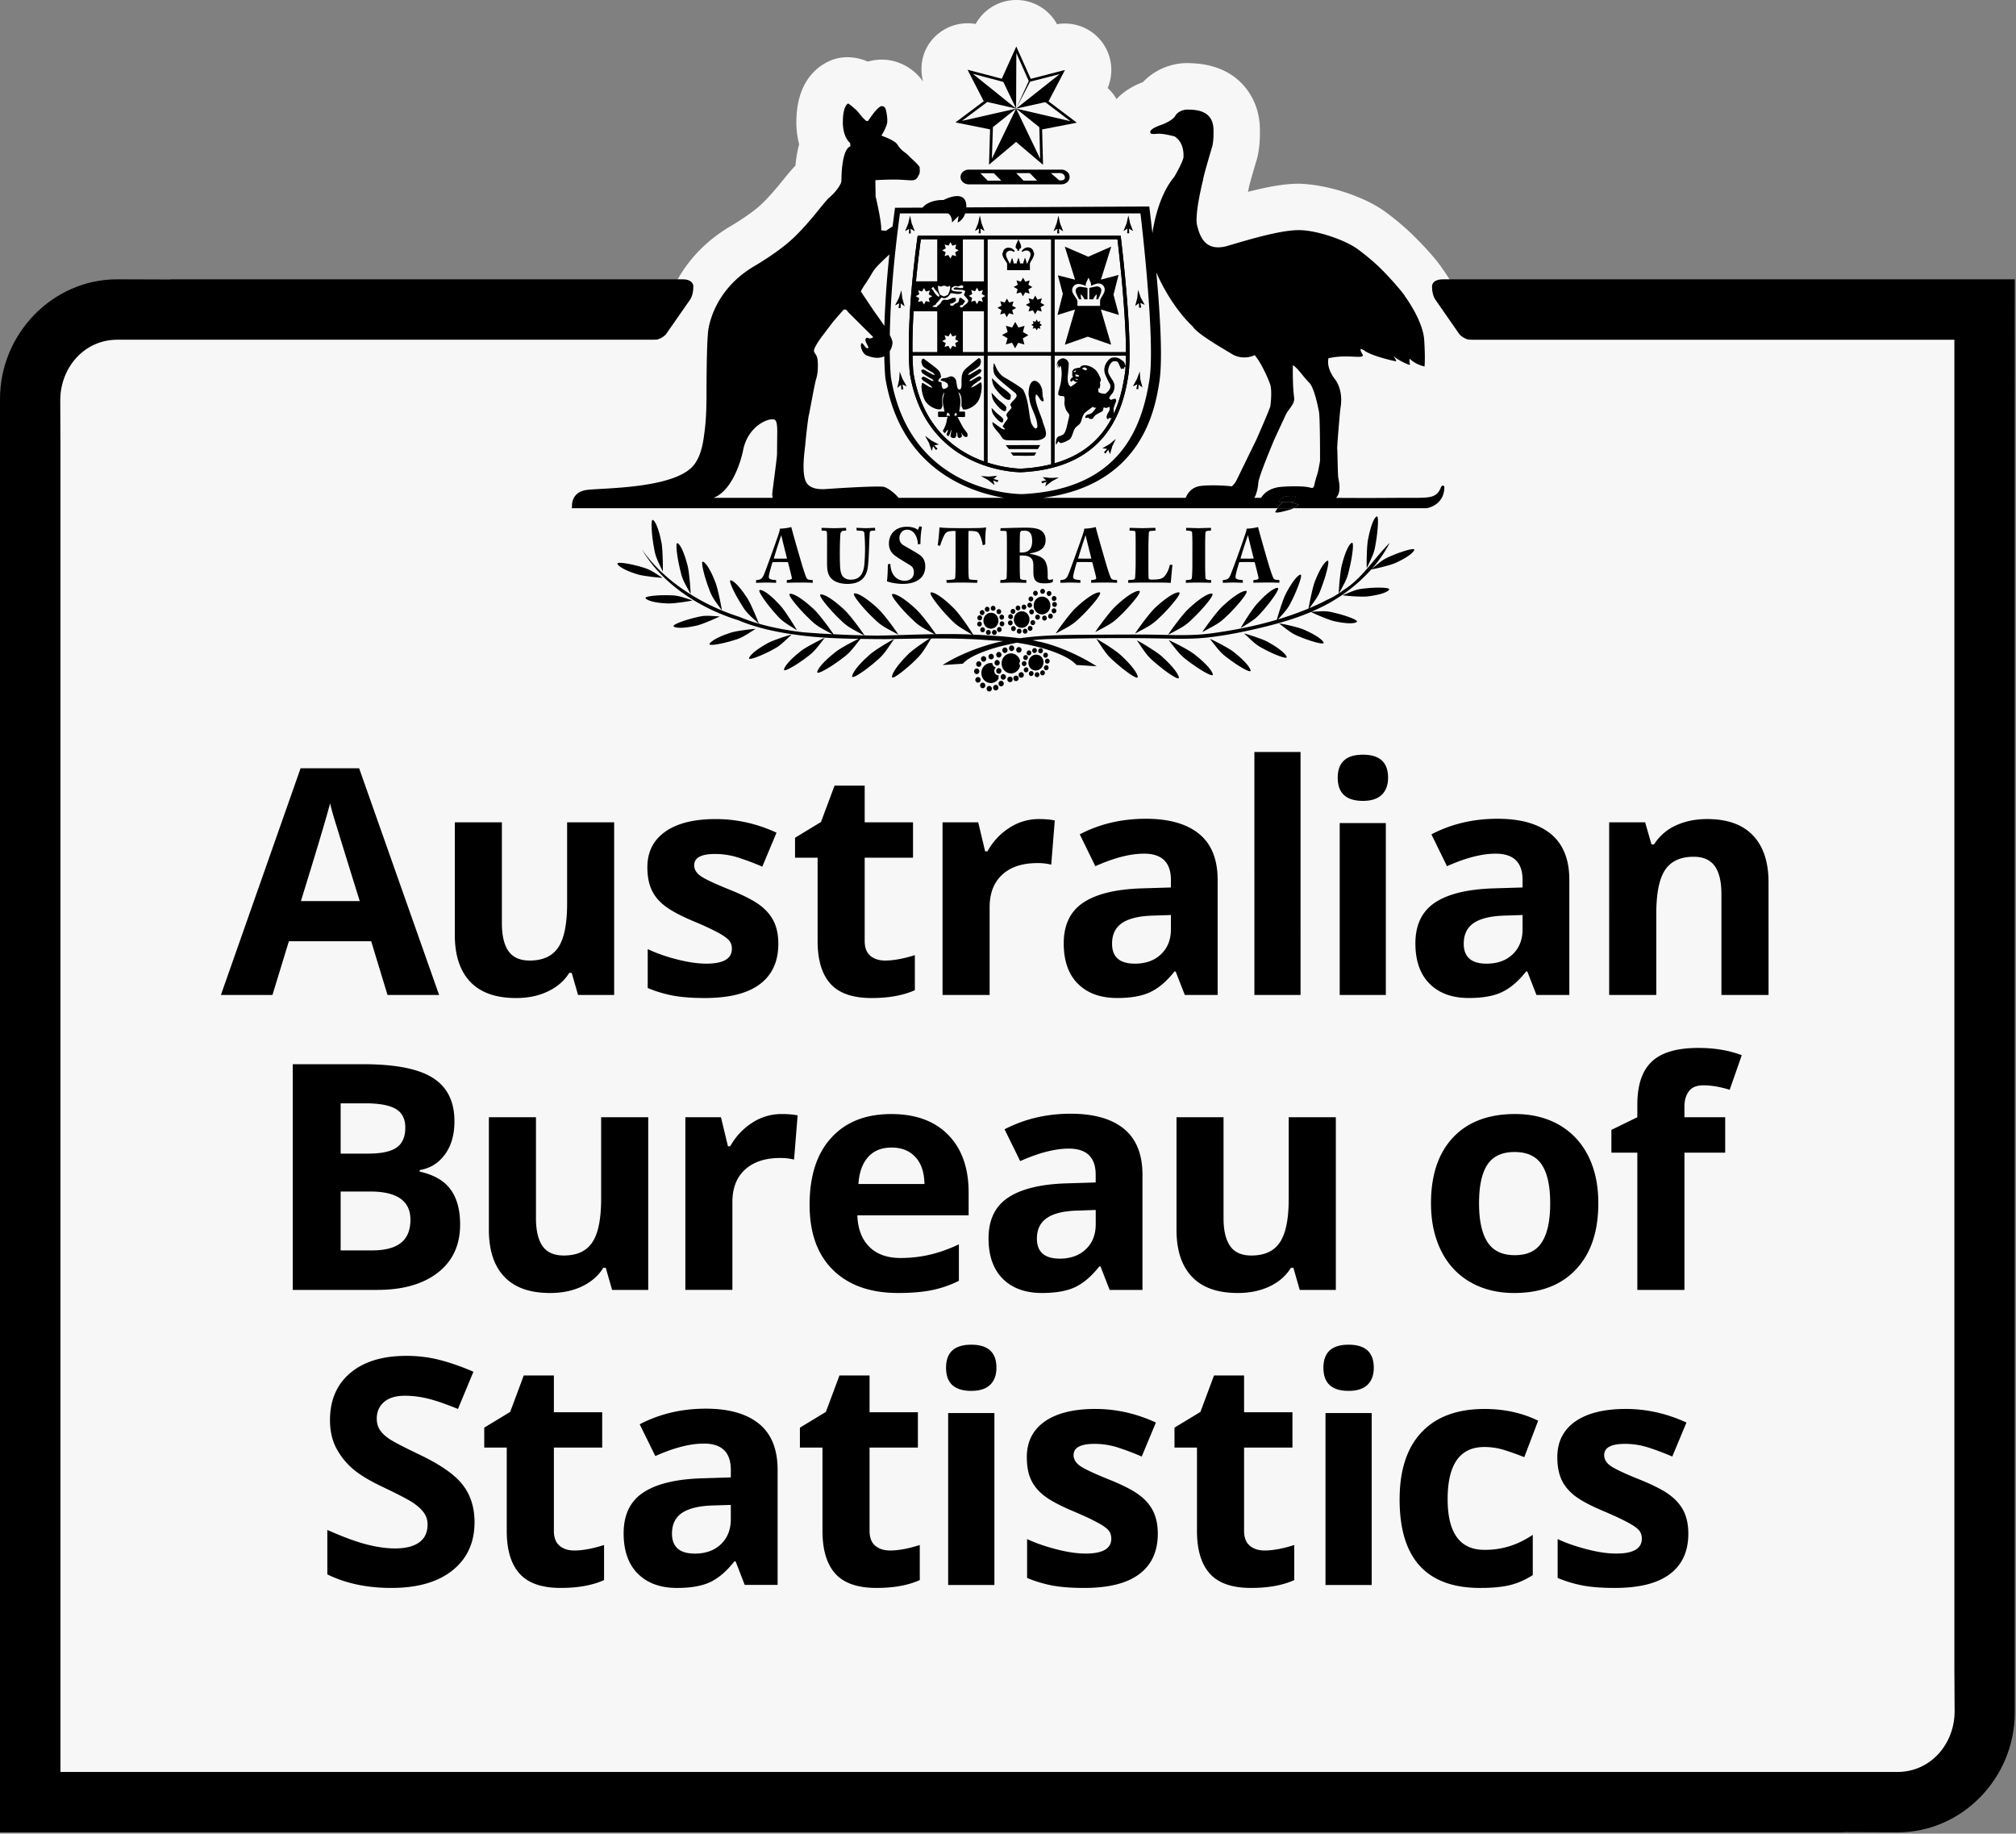
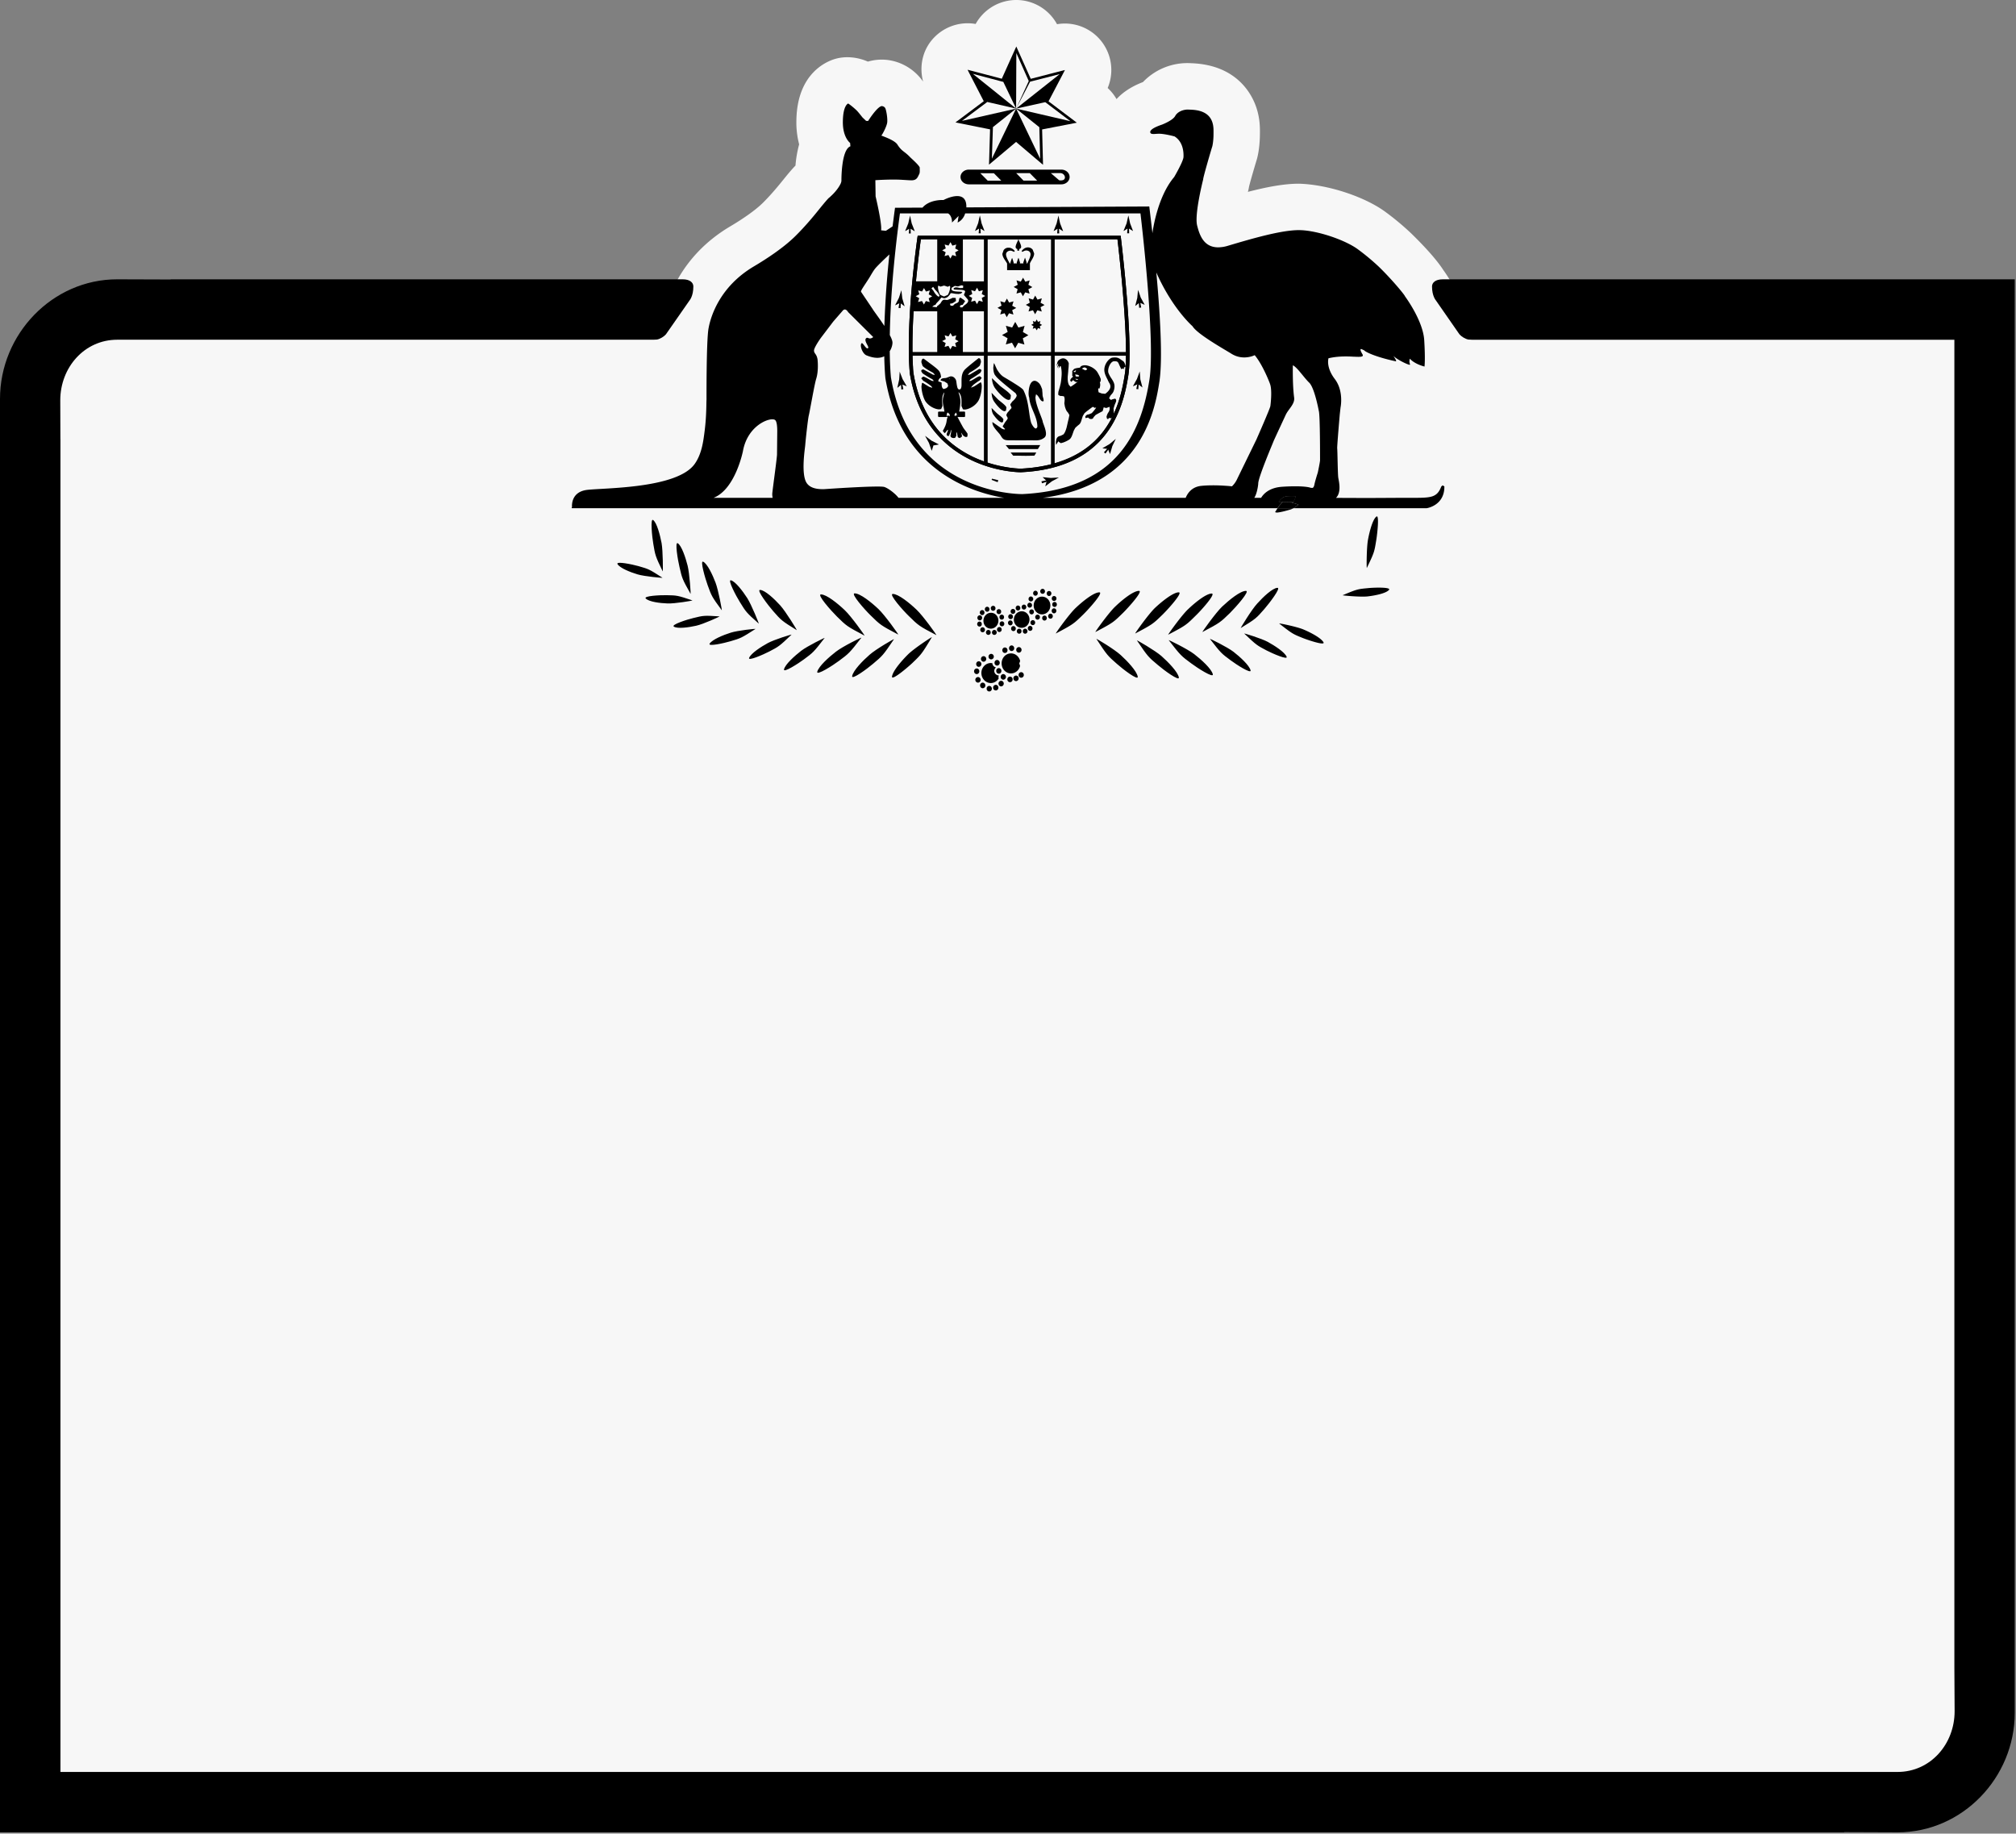
<svg xmlns="http://www.w3.org/2000/svg" width="170" height="154.602">
  <rect width="100%" height="100%" fill="#808080" stroke="none" />
  <path fill="#F7F7F7" d="M166.363 141.72V27.463h-41.474l-.307-.015h-.757c-.418-2.079-1.576-3.934-2.104-4.662-.457-.708-1.258-1.674-2.695-3.083a22.73 22.73 0 00-2.168-1.813c-1.711-1.275-4.822-2.331-7.326-2.402-1.256 0-2.696.274-4.301.688a3.997 3.997 0 00.094-.436c.135-.558.553-1.961.651-2.279.129-.435.267-1.228.267-2.237.005-.437.01-1.252-.312-2.188-.361-1.069-1.619-3.571-5.477-3.706a5.185 5.185 0 00-4.075 1.59c-.946.362-1.684.846-2.228 1.435a3.888 3.888 0 00-.746-.935 3.915 3.915 0 00-4.271-5.379A3.913 3.913 0 0085.738 0h-.039a3.92 3.92 0 00-3.427 2.021 3.925 3.925 0 00-3.721 1.389c-.8.983-1.027 2.273-.709 3.47-.752-1.08-1.979-1.796-3.336-1.851a4.2 4.2 0 00-1.321.166c-.852-.379-1.867-.487-2.749-.231-.755.217-3.219 1.234-3.28 5.181a7.293 7.293 0 00.232 2.026 9.692 9.692 0 00-.309 1.79c-.309.313-.632.705-1.071 1.246-.295.366-.987 1.224-1.745 1.961-.576.552-1.555 1.252-2.701 1.928-4.297 2.554-5.399 6.373-5.669 7.879a6.713 6.713 0 00-.064.473h-1.013l-.306.015H8.421c-2.829 0-4.9 2.386-4.9 5.212l.011 3.344h.004v114.563h157.941c2.826 0 4.904-2.388 4.904-5.216l-.018-3.646z" />
  <path d="M115.367 49.586c-.875.084-.916.082-2.146.599-.063.023 1.512.167 2.102.101.637-.073 1.563-.257 1.808-.553.192-.238-1.233-.202-1.764-.147zm-.107-1.7c.631-1.312.631-1.353.789-2.317.1-.598.27-2.2.02-2.016-.315.229-.582 1.246-.711 1.946-.126.658-.129 2.443-.098 2.387zM90.803 10.344l-.201-.152-2.184-1.648 1.266-2.414.116-.226-.241.06-2.641.682-1.117-2.497-.1-.229-.104.229-1.12 2.488-2.637-.692-.248-.065.112.228 1.252 2.426-2.18 1.633-.205.15.247.054 2.67.535-.081 2.724-.011.252.199-.163 2.086-1.754 2.084 1.77.188.16-.005-.253-.071-2.729 2.678-.521.248-.048zm-5.119-1.187l1.959 1.569.002.099.067 2.565-2.028-4.233-2.045 4.223.087-2.564v-.096l1.958-1.563-4.567 1.036 2.053-1.534.079-.063 2.435.561-3.651-2.933 2.478.657.093.021 1.08 2.255.019-4.685 1.041 2.347.008.01-1.068 2.328 1.18-2.271.012-.002 2.486-.636-3.678 2.909 2.459-.542.071.052 2.048 1.551-4.578-1.061zm4.511 5.766c0 .344-.313.62-.701.62H81.7c-.388 0-.704-.275-.704-.62s.316-.622.704-.622h7.794c.388 0 .701.277.701.622zm-1.584-.327l.705.605s.311.05.425-.082c.163-.184-.03-.509-.306-.524-.24-.001-.824.001-.824.001zm-5.324.634h1.143l-.618-.621-1.145-.006.62.627zm3.02-.003h1.152l-.622-.631H85.69l.617.631zm-8.786 4.797v.151h16.85v-.151l-.156.02s.182 1.504.371 3.473c.178 1.964.364 4.396.364 6.225 0 .756-.033 1.412-.11 1.882-.219 1.403-.645 3.295-1.896 4.867-1.254 1.577-3.314 2.854-6.865 3.023l.005.149.011-.149h-.011c-.086 0-2.03-.014-4.105-1.027-2.071-1.018-4.28-3.009-4.948-7.025l-.148.025.148-.019s-.025-.173-.041-.541a25.57 25.57 0 01-.045-1.673c0-1.847.127-4.878.724-9.211l-.148-.019v.151-.151L77.365 20c-.592 4.352-.729 7.395-.729 9.255 0 1.517.091 2.245.091 2.252v.004c.679 4.114 2.974 6.208 5.119 7.251 2.14 1.044 4.126 1.054 4.235 1.054v-.088l-.011.088h.011v-.088l-.011.088h.022c3.608-.167 5.784-1.488 7.086-3.134 1.301-1.641 1.743-3.591 1.965-5.009.08-.501.11-1.166.11-1.932 0-3.696-.737-9.733-.737-9.736l-.016-.129H77.387l-.023.124.157.024" />
  <path d="M83.796 33.804c.107.171.612.853.918.866l.107-.041.005-.014.005-.009.033-.249v-.015l-.003-.01c-.112-.218-.545-.496-.724-.674-.148-.152-.301-.308-.446-.464l-.079-.079.013.106c.019.227.072.411.171.583zm4.142 1.788h-.002c-.014-.268-.621-1.448-.621-2.104l.047-.237c.106.042.185.159.269.293.087.146.179.299.336.304v-.036l.039.001v-.038c0-.174-.093-.334-.093-.487 0-.165-.03-.317-.03-.458v-.004l-.005-.007c-.074-.194-.141-.421-.32-.563-.115-.104-.223-.149-.324-.149-.369.015-.489.604-.498 1.042 0 .153.02.289.057.383.057.866.684 1.554.684 2.456-.048.107-.091.139-.133.139-.143.01-.377-.398-.406-.531-.093-.344-.134-.729-.191-1.09-.085-.579-.191-1.103-.451-1.617-.072-.121-.402-.34-.766-.567-.357-.229-.74-.449-.877-.532-.248-.145-.449-.416-.597-.672l-.191-.422-.041-.085-.03.092-.033.284c0 .255.051.565.193.698.148.264 1.467 1.284 1.695 1.478l.084.163c.006.175-.229.411-.379.534l-.158.231c.006.117.094.181.1.316-.123.131-.234.276-.35.397l-.084.172c.005.121.1.178.115.295-.039.143-.213.282-.291.447l-.139.232.126.142.091.087-.084.033-.181-.061-.75-.525-.064-.046.002.079c.021.376.536.796.696 1.065.192.327.303.404.743.399.611.005.841.005 1.025.005.183 0 .313 0 .73-.005h.019c.154 0 .289.007.414.007.261 0 .492-.03.752-.23.095-.074.137-.196.137-.331.001-.323-.198-.757-.265-.977zm-4.065-2.915l.03-.022-.03.022c.13.201.801 1.029 1.184 1.042l.135-.047.008-.01.005-.013.038-.302v-.01l-.005-.014c-.143-.263-.701-.596-.936-.813-.193-.186-.393-.374-.586-.561l-.071-.071.01.098c.019.267.095.491.218.701zm-.082 2.248l-.03.015c.082.136.474.658.724.68l.087-.04.004-.009.006-.011.03-.191v-.011l-.005-.015c-.092-.172-.428-.387-.561-.521-.118-.114-.237-.235-.354-.352l-.079-.075.013.104c.012.168.058.311.13.442l.035-.016zm1.087 2.605h-.077l.054.059.212.259.011.016h.018c.867-.002 1.366-.002 2.405-.002h.022l.008-.021.154-.255.031-.057h-.068l-2.77.001zm.421.621h-.079l.051.063.155.193.018.011h.092c.371 0 .612.014.965.014.192 0 .418-.005.709-.016h.022l.008-.016.111-.189.033-.06h-2.085zm1.752-13.945l-.066-.042-.266-.151.088-.292.018-.078-.073.024-.293.083-.151-.269-.037-.072-.039.072-.154.263-.286-.082-.073-.027.02.081.082.294-.271.146-.066.039.066.04.263.147-.078.29-.022.076.073-.018.291-.081.146.263.043.069.034-.069.153-.263.287.085.082.021-.022-.077-.082-.292.271-.143.062-.037zM85.788 21v.134h.155V21c.106-.029.168-.103.166-.192-.004-.169-.131-.387-.188-.534l-.043-.098-.041.098c-.062.153-.19.379-.194.547-.004.082.052.15.145.179zm-.864 1.255v.524h1.924v-.57c.086-.236.354-.519.358-.836l-.122-.32a.498.498 0 00-.41-.194h-.006c-.207 0-.377.135-.494.273l-.027.033.051.07.228-.104.109-.013c.202.001.368.121.368.324l-.006.075c-.045.232-.17.469-.27.689h-.076l.021-.063-.096-.306-.043-.116-.041.116-.105.311.02.06H86l.016-.063-.092-.306-.041-.11-.046.11-.103.311.021.06h-.293l.018-.051-.091-.305-.044-.113-.046.113-.105.312.016.043h-.066c-.111-.211-.246-.429-.301-.659l-.01-.094c0-.192.168-.319.377-.324l.076.008.239.094.047-.073-.03-.037c-.115-.123-.285-.241-.475-.241h-.041a.478.478 0 00-.395.21l-.105.301c.006.319.283.595.398.825v.036zm-.065 4.421l.033.073.041-.073.156-.264.288.085.076.028-.015-.081-.085-.295.268-.144.074-.041-.068-.036-.273-.153.089-.29.021-.078-.076.022-.294.078-.146-.263-.041-.072-.037.072-.151.263-.289-.086-.079-.021.021.078.082.292-.266.146-.074.035.074.046.266.147-.087.288-.028.081.081-.021.294-.083.145.267zm3.155-1.002l-.27-.149.087-.291.024-.076-.082.021-.287.082-.152-.268-.041-.071-.038.071-.144.265-.291-.084-.078-.024.021.075.077.294-.263.143-.074.042.074.038.263.15-.087.292-.021.077.08-.023.293-.079.139.261.045.077.036-.075.151-.263.295.085.074.023-.021-.079-.082-.286.266-.146.073-.041-.067-.041zm-1.759 2.319l.122-.443.023-.078-.08.023-.442.123-.228-.408-.039-.067-.041.067-.221.405-.449-.126-.078-.022.02.076.131.444-.406.223-.071.037.071.043.398.229-.128.444-.021.076.076-.021.443-.124.226.405.039.071.037-.072.229-.399.446.126.073.023-.021-.076-.117-.446.402-.223.068-.042-.068-.039-.394-.229zm1.423-.705l.034-.137.026-.075-.075.018-.138.041-.066-.129-.041-.069-.035.066-.074.129-.141-.04-.074-.021.02.076.039.135-.123.07-.069.04.069.041.123.069-.039.136-.028.078.084-.022.133-.04.076.131.036.065.046-.065.063-.126.136.04.079.022-.025-.078-.033-.137.125-.07.063-.038-.063-.041-.128-.069zm20.506 15.023a3.568 3.568 0 00-.397.451h1.438l.276-.218a24.912 24.912 0 00-.731-.218c-.2-.004-.393-.006-.586-.015m1.041.451h-1.44l-.056.085h1.354l.142-.085" />
  <path d="M108.561 41.849c-.263.011-.465.139-.65.372l-.079.081c.383.009.8.024 1.228.024a3.41 3.41 0 00.213-.478 4.337 4.337 0 00-.712.001" />
  <path d="M108.561 41.849c-.263.011-.465.139-.65.372l-.079.081.079-.081c.185-.233.387-.36.65-.372" />
  <path d="M108.861 41.835l-.303.014c-.262.011-.463.139-.649.372l-.079.081c.383.009.8.024 1.229.024a3.52 3.52 0 00.211-.478 8.015 8.015 0 00-.409-.013M95.73 53.411c1.496-.787 1.517-.827 2.324-1.611.492-.487 1.719-1.858 1.344-1.858-.465 0-1.41.757-2.008 1.317-.549.525-1.727 2.189-1.66 2.152zm2.78.102c1.496-.784 1.521-.819 2.32-1.609.503-.484 1.722-1.859 1.35-1.859-.47 0-1.406.758-1.996 1.323-.557.521-1.736 2.181-1.674 2.145zm-6.139-.225c1.49-.784 1.518-.821 2.32-1.605.492-.487 1.722-1.864 1.354-1.864-.479 0-1.416.759-2.007 1.327-.554.524-1.736 2.179-1.667 2.142zm-15.782 1.869c-.545.538-1.3 1.403-1.369 1.885-.054.386 1.237-.694 1.711-1.136.754-.727.79-.749 1.65-2.183.041-.062-1.479.933-1.992 1.434zm33.333-2.081c-.561-.239-2.105-.55-2.053-.505 1.132.884 1.154.886 2.002 1.227.521.205 1.89.652 1.734.358-.205-.37-1.08-.825-1.683-1.08zm-18.567-1.275c.494-.486 1.722-1.858 1.35-1.858-.473 0-1.41.757-2 1.317-.559.524-1.739 2.188-1.67 2.152 1.488-.788 1.515-.827 2.32-1.611z" />
-   <path d="M117.518 46.785c-.795.338-.851.351-1.852 1.191a10.682 10.682 0 001.52-2.203c-1.281 1.256-2.271 2.936-3.811 3.921a8.612 8.612 0 01-.469.332c.699-1.251.703-1.298.921-2.25.146-.584.413-2.173.149-2.003-.334.202-.66 1.201-.83 1.891-.153.615-.27 2.276-.252 2.364l-.248.161a6.674 6.674 0 01-.775.403c-.296.155-.6.309-.922.451-.174.077-.352.155-.532.231.785-1.064.804-1.128 1.119-2.02.213-.563.666-2.102.391-1.974-.356.166-.801 1.105-1.059 1.771-.198.537-.472 1.92-.521 2.251-.836.354-1.703.654-2.578.923.855-.944.888-1.011 1.293-1.85.261-.541.867-2.019.578-1.924-.358.13-.91 1.014-1.227 1.645-.25.496-.652 1.806-.739 2.153-1.837.546-3.725.912-5.602 1.161-1.584.208-3.115.13-4.707.102-1.569-.021-3.132-.008-4.706 0-2.249.017-4.457-.008-6.666.301a30.41 30.41 0 00-2.418-.216c-.507-.041-1.01-.07-1.518-.093-.166-.299-1.094-1.676-1.566-2.158-.574-.586-1.489-1.379-1.956-1.4-.37-.01.806 1.406 1.281 1.909.76.801.803.858 2.162 1.646-2.642-.114-5.274.04-7.916.091-.35-.003-.709-.008-1.061-.018a71.848 71.848 0 01-2.716-.101c-.186-.292-1.155-1.627-1.637-2.09-.6-.559-1.538-1.32-2.008-1.32-.37 0 .862 1.377 1.35 1.861.783.769.829.821 2.204 1.547a85.244 85.244 0 01-2.416-.156 26.196 26.196 0 01-.918-.12c-1.288-.193-2.563-.47-3.808-.912a20.516 20.516 0 01-.737-.283c-3.091-.987-6.314-2.963-8.191-5.687 1.78 3.038 5.009 5.013 8.161 5.991.222.094.449.18.675.264 1.135.404 2.319.667 3.512.857.286.044.574.084.862.123 2.081.278 4.205.312 6.306.333.304 0 .605 0 .9.008 3.081-.047 6.147-.147 9.225.119.278.006.553.028.834.048-.13.029-.266.054-.4.084-1.556.366-3.344 1.063-4.716 1.933l1.713-.113c.447-.539 1.704-1.081 3.221-1.477a70.118 70.118 0 011.324-.296c2.265.336 4.386 1.105 5.023 1.878l1.713.11c-1.377-.871-3.121-1.672-4.674-2.036a45.447 45.447 0 00-.748-.156c.5-.057.998-.092 1.476-.103 2.151-.047 4.909-.115 8.972-.055 1.495.026 2.938.088 4.434-.085 1.527-.183 3.051-.488 4.551-.853 1.371-.334 2.748-.731 4.062-1.29.087.066 1.414.653 1.966.778.625.142 1.563.274 1.883.073.259-.159-1.111-.6-1.637-.721-.853-.211-.891-.228-2.197-.143.277-.117.556-.242.824-.378.313-.15.615-.311.916-.487.25-.148.5-.303.737-.46a14.017 14.017 0 002.594-2.25c.132-.006 1.519-.315 2.035-.543.584-.261 1.423-.723 1.581-1.083.133-.276-1.229.189-1.734.402z" />
  <path d="M94.5 55.227c-.527-.484-2.075-1.415-2.045-1.356.913 1.397.954 1.419 1.738 2.111.479.429 1.815 1.453 1.748 1.069-.087-.477-.877-1.314-1.441-1.824zm3.436.084c-.543-.472-2.105-1.374-2.064-1.313.928 1.379.969 1.404 1.77 2.075.484.418 1.842 1.418 1.764 1.038-.097-.477-.904-1.296-1.47-1.8zm-37.261-3.34c-1.331-.09-1.361-.068-2.213.139-.525.124-1.897.564-1.637.723.316.198 1.255.066 1.879-.075.587-.126 2.027-.782 1.971-.787zm43.333 2.98c-.518-.397-2.017-1.136-1.979-1.081.939 1.215.971 1.229 1.744 1.802.472.356 1.77 1.187 1.683.845-.117-.432-.899-1.14-1.448-1.566zm-2.612-1.663c1.49-.784 1.513-.821 2.322-1.605.49-.487 1.713-1.864 1.346-1.864-.473 0-1.405.759-2.008 1.327-.548.524-1.726 2.179-1.66 2.142zm4.627-2.408c-.477.508-1.446 2.111-1.396 2.072 1.284-.786 1.309-.825 1.98-1.591.416-.477 1.441-1.812 1.115-1.8-.409.017-1.206.768-1.699 1.319zm-35.526 4.061c-.6.462-1.451 1.226-1.582 1.693-.094.374 1.318-.529 1.832-.914.833-.62.869-.639 1.89-1.953.04-.059-1.579.737-2.14 1.174zm2.92-3.052c.806.789.832.827 2.324 1.612.069.034-1.115-1.627-1.666-2.15-.595-.563-1.536-1.322-2.007-1.322-.365.001.854 1.379 1.349 1.86zm-2.841.094c.803.79.831.824 2.326 1.61.061.03-1.117-1.626-1.667-2.146-.595-.566-1.536-1.329-2.005-1.329-.371-.001.853 1.378 1.346 1.865zm36.342 2.143c-.538-.294-2.041-.75-1.997-.708 1.048.992 1.082 1 1.877 1.42.495.26 1.832.839 1.698.533-.166-.389-1-.926-1.578-1.245zM100.7 55.15c-.568-.435-2.19-1.229-2.147-1.174 1.021 1.316 1.057 1.332 1.893 1.952.516.388 1.924 1.292 1.824.916-.122-.468-.97-1.231-1.57-1.694zm-33.134-.284c-.551.431-1.344 1.131-1.453 1.566-.092.345 1.213-.491 1.685-.844.768-.57.801-.587 1.742-1.802.038-.048-1.451.683-1.974 1.08zm-5.95-1.522c-.63.198-1.538.571-1.773.918-.19.28 1.229-.039 1.758-.197.859-.254.897-.259 2.104-1.034.056-.038-1.51.126-2.089.313zm15.672-1.94c-.591-.565-1.535-1.327-2.004-1.327-.368 0 .852 1.381 1.352 1.863.806.788.826.826 2.32 1.608.071.034-1.115-1.622-1.668-2.144zM64.75 54.219c-.581.318-1.413.854-1.579 1.246-.133.31 1.201-.277 1.696-.533.798-.417.831-.426 1.879-1.422.045-.047-1.454.415-1.996.709zm-8.867-6.045c.028.061.023-1.726-.094-2.382-.135-.703-.398-1.715-.714-1.946-.25-.188-.089 1.417.015 2.009.163.967.163 1.014.793 2.319zm17.447 7.03c-.576.499-1.377 1.319-1.472 1.797-.079.377 1.277-.617 1.768-1.039.795-.672.831-.693 1.76-2.069.048-.066-1.523.837-2.056 1.311zm-14.943-4.583c-1.27-.426-1.303-.421-2.18-.438-.546-.012-1.969.06-1.754.279.268.277 1.201.397 1.838.417.599.027 2.15-.235 2.096-.258zM55.86 48.71c-1.135-.734-1.173-.734-2.02-.978-.521-.149-1.925-.438-1.768-.17.197.331 1.079.685 1.696.867.572.173 2.138.314 2.092.281zm8.125 3.869c.041.042-.62-1.604-.974-2.154-.382-.591-1.005-1.414-1.38-1.499-.295-.063.447 1.341.763 1.843.51.822.525.867 1.591 1.81zm-5.753-2.511c.031.051-.087-1.729-.247-2.37-.174-.69-.508-1.688-.832-1.895-.263-.165.005 1.423.146 2.007.221.955.221.994.933 2.258zm5.86-.329c-.331-.015.697 1.316 1.11 1.79.678.772.701.806 1.981 1.599.059.033-.921-1.564-1.385-2.08-.497-.549-1.298-1.3-1.706-1.309zm-3.228 1.714c.036.043-.288-1.705-.525-2.326-.25-.662-.694-1.604-1.046-1.767-.275-.134.174 1.412.378 1.974.333.92.341.958 1.193 2.119zm25.949.829c.023-.387-.246-.72-.613-.745-.362-.02-.68.271-.707.656s.253.716.611.739c.365.028.686-.266.709-.65z" />
  <ellipse cx="87.869" cy="51.052" rx=".706" ry=".75" />
  <path d="M89.078 51.501a.203.203 0 00-.199-.21c-.109 0-.195.091-.195.21s.086.213.195.213.199-.094.199-.213zm-1.767-1.274c.115 0 .199-.093.199-.208s-.084-.213-.199-.213c-.104 0-.192.098-.192.213-.002.115.087.208.192.208zm-3.507 5.138c0-.131-.104-.235-.222-.235a.23.23 0 00-.225.235c0 .13.102.231.225.231a.23.23 0 00.222-.231zm.617 2.036a.23.23 0 00-.222.234c0 .127.102.236.222.236.122 0 .222-.108.222-.236 0-.13-.1-.234-.222-.234zm-.449.34a.23.23 0 00-.227.236c0 .132.097.236.227.236.12 0 .22-.104.22-.236 0-.127-.1-.236-.22-.236z" />
  <ellipse cx="83.419" cy="58.066" rx=".22" ry=".236" />
  <path d="M82.863 57.556c-.117 0-.217.107-.217.234 0 .131.1.24.217.24a.233.233 0 00.227-.24c0-.126-.1-.234-.227-.234zm-.393-.471a.231.231 0 00-.225.239.23.23 0 00.225.231.225.225 0 00.222-.231c0-.136-.097-.239-.222-.239zm.112-.489c0-.131-.096-.232-.219-.232-.127 0-.225.103-.225.232s.097.239.225.239c.123 0 .219-.108.219-.239zm-.045-.84c-.125 0-.219.102-.219.233 0 .13.094.234.219.234.117 0 .219-.104.219-.234 0-.131-.102-.233-.219-.233zm.402-.432c-.117 0-.22.102-.22.235 0 .125.103.234.22.234a.23.23 0 00.225-.234c0-.133-.097-.235-.225-.235zm1.253-3.012c-.013-.371-.298-.662-.651-.645-.346.01-.622.323-.612.691.005.37.293.654.643.646.352-.014.625-.321.62-.692zm1.951 2.482a.232.232 0 00-.225-.236.229.229 0 00-.223.236.23.23 0 00.223.234c.123.001.225-.107.225-.234zm-.032 1.879c-.121 0-.219.104-.219.236s.098.232.219.232c.127 0 .223-.102.223-.232s-.096-.236-.223-.236zm-.431.287a.227.227 0 00-.226.228c0 .136.101.24.226.24.121 0 .219-.104.219-.24-.003-.126-.098-.228-.219-.228z" />
  <ellipse cx="85.168" cy="57.283" rx=".224" ry=".236" />
-   <path d="M84.449 55.204c0-.132-.102-.236-.225-.236s-.219.104-.219.236c0 .126.096.236.219.236s.225-.11.225-.236zm-15.914-6.066a17.098 17.098 0 00-.984-.021c-.444 0-.793.007-1.209.021l.01-.227c.408-.042.449-.073.408-.251a49.439 49.439 0 00-.316-1.264c-.176-.007-.428-.007-.673-.007-.25 0-.479 0-.63.008-.181.59-.257.906-.291 1.082-.061.313-.002.39.597.432v.227c-.245 0-.5-.021-.839-.021-.235 0-.571.021-.857.021l.01-.227c.372-.03.504-.093.67-.488.232-.581 1.043-2.833 1.219-3.374.056-.18.091-.294.12-.476.158-.001.37-.021.551-.049.191-.031.347-.063.403-.092.122.478.438 1.593.739 2.617.271.938.428 1.399.525 1.633a.304.304 0 00.275.203l.271.025.001.228zm-3.287-2.041c.143 0 .356.005.569.005.214 0 .417-.005.55-.005-.168-.648-.347-1.382-.489-1.978-.148.45-.332.979-.63 1.978zm6.496 1.776c.576 0 1.051-.275 1.145-1.298a15.52 15.52 0 00.008-2.521c-.01-.255-.102-.292-.286-.3l-.373-.028-.02-.221c.229 0 .53.026.801.026.254 0 .495-.026.763-.026l.025.221-.248.02c-.204.017-.217.093-.227.306-.049.829-.064 2.113-.155 2.77-.069.504-.26.854-.562 1.083-.275.217-.658.326-1.155.326-.63 0-1.15-.188-1.416-.519-.204-.242-.296-.592-.301-1.114-.008-.582.01-2.183-.008-2.604-.01-.153-.015-.229-.115-.24l-.341-.025v-.221c.293 0 .66.026 1.045.026.388 0 .75-.026 1.015-.026l.026.222-.352.035-.138.173c-.056.57-.072 1.954-.036 2.772.025.532.12.794.291.95.143.14.368.216.607.216h.007v-.003zm3.34-1.331c.005.804.459 1.424 1.199 1.424.449 0 .78-.25.78-.711 0-.235-.069-.435-.275-.569-.194-.126-.898-.537-1.239-.782-.413-.278-.589-.632-.589-1.066 0-.881.627-1.427 1.507-1.427.428 0 .76.117.931.271l.135-.308.209.047a7.498 7.498 0 00-.123 1.441l-.211.039c-.049-.723-.38-1.24-.911-1.24-.434 0-.653.343-.653.698 0 .241.092.482.393.642.872.509 1.193.687 1.372.831.296.232.416.543.413.934-.002 1.037-.864 1.464-1.887 1.464-.438 0-.969-.08-1.342-.217.057-.414.067-.966.077-1.437l.214-.034zm6.575-.135c0 .709.013 1.072.031 1.253.005.144.043.196.178.209.23.023.362.036.561.042l-.025.227c-.204 0-.824-.021-1.408-.021-.423 0-.836.021-1.168.021l-.026-.227c.151-.005.281-.019.5-.042.153-.013.24-.046.248-.194.018-.241.028-.529.028-1.265v-1.688c0-.447 0-.775-.005-.957-.694 0-.801.091-.946.358a5.183 5.183 0 00-.35.896l-.209-.047c.079-.411.133-1.197.158-1.505.245.037.801.063 1.556.063h.678c.923 0 1.362-.007 1.694-.063a9.944 9.944 0 00-.071 1.438l-.214.067c-.077-.495-.214-.795-.296-.94-.097-.194-.229-.275-.903-.267-.005.191-.01.521-.01.896l-.001 1.746zm3.249-1.334c0-.717-.008-1.002-.016-1.156-.005-.103-.035-.149-.184-.154l-.362-.011.039-.22c.157-.001.431-.007.752-.018.354-.009.824-.024 1.372-.024.819 0 1.168.122 1.384.328.209.194.279.45.279.715 0 .756-.584 1.003-1.336 1.127v.033c.861.153 1.246.361 1.382.811.117.262.134.693.128 1.166 0 .157.062.217.174.219l.285-.05-.039.239c-.14.069-.385.106-.688.106-.652 0-.915-.21-.934-.835-.008-.33 0-.551-.008-.776-.025-.625-.449-.738-.984-.738h-.162v.762c0 .576.01.891.025 1.09.01.173.053.188.539.227l-.014.226c-.24 0-.688-.021-1.072-.021-.438 0-.893.021-1.122.021l.01-.227c.465-.033.514-.063.53-.218.005-.163.021-.504.021-1.121l.001-1.501zm1.082.512h.154c.568 0 .894-.274.894-.959 0-.277-.038-.482-.115-.615-.094-.162-.249-.273-.541-.273l-.271.021-.092.126c-.01.09-.024.339-.029 1.019v.681zm8.209 2.553a17.152 17.152 0 00-.986-.021c-.441 0-.788.007-1.201.021v-.227c.415-.042.453-.073.415-.251-.061-.283-.22-.876-.325-1.264-.168-.007-.427-.007-.668-.007-.242 0-.479 0-.631.008-.179.59-.253.906-.289 1.082-.063.313-.005.39.592.432v.227c-.241 0-.491-.021-.838-.021-.229 0-.566.021-.853.021l.005-.227c.378-.03.514-.093.676-.488.232-.581 1.041-2.833 1.217-3.374.06-.18.096-.294.121-.476.154-.001.369-.021.553-.049.188-.031.35-.063.406-.092.119.478.436 1.593.735 2.617.269.938.425 1.399.524 1.633.055.125.125.187.273.203l.272.025.002.228zm-3.29-2.041c.146 0 .356.005.571.005.211 0 .426-.005.549-.005-.161-.648-.348-1.382-.487-1.978-.146.45-.334.979-.633 1.978zm7.96.53c-.044.355-.104 1.077-.146 1.519a13.357 13.357 0 00-.875-.026c-.435-.002-.971-.002-1.535-.002-.313 0-.998.021-1.18.021l.006-.227.358-.03c.161-.017.215-.058.22-.188.018-.237.047-.687.047-1.261v-1.541c0-.586-.007-.825-.015-.987-.004-.106-.047-.144-.19-.15l-.312-.021.01-.227c.17 0 .71.024 1.079.024.375 0 .686-.024 1.087-.024l.027.227-.364.028c-.15.006-.209.056-.214.179-.009.27-.033.7-.033 1.278V47.5c0 .567.002 1.042.017 1.232.01.09.045.136.274.136.636 0 .886-.067 1.084-.299.193-.235.334-.515.435-.948l.22.006zm1.68-1.735c0-.551-.015-.768-.02-.929-.008-.183-.059-.207-.512-.23l.012-.227c.209 0 .609.024 1.039.024.404 0 .808-.024 1.05-.024l.005.227c-.416.025-.467.051-.477.21-.006.155-.021.422-.021.949v1.703c0 .583.016.891.021 1.078.015.186.061.212.49.238l-.015.227c-.247-.006-.647-.021-1.093-.021-.412 0-.805.015-1.034.021l.008-.227c.442-.023.494-.055.507-.227.012-.157.038-.495.038-1.058l.002-1.734zm7.336 3.241c-.212-.006-.592-.021-.982-.017-.436 0-.793.007-1.213.017l.004-.222c.42-.042.463-.073.42-.251-.059-.283-.213-.876-.313-1.263-.177-.008-.432-.008-.671-.008-.251 0-.479 0-.628.008-.187.59-.263.906-.296 1.082-.059.313-.002.39.597.432v.222c-.25 0-.499-.017-.841-.017-.229 0-.566.021-.85.021l.002-.227c.38-.03.516-.093.671-.488a83.533 83.533 0 001.217-3.374c.062-.18.099-.294.128-.476.158-.001.367-.021.543-.049.194-.031.355-.063.411-.092.119.478.44 1.593.733 2.617.272.938.434 1.399.533 1.633.049.125.116.187.264.203l.271.025v.224zm-3.283-2.036c.143 0 .358.005.567.005.218 0 .423-.005.552-.005-.166-.648-.346-1.382-.488-1.978-.147.45-.337.979-.631 1.978zM94.354 26.558l-.018-.065-.438-1.645-.004.013v-.022l.004.01.408-1.601.014-.067-.063.02-1.423.377.847-2.701.021-.081-.076.031-1.861.819.016.008h-.031l.016-.008-1.899-.819-.073-.031.02.081.842 2.704-1.385-.35-.062-.014.015.065.401 1.499.006-.004v.019l-.006-.015-.438 1.712-.015.065.067-.021 1.416-.444-.842 2.901-.016.069.068-.024 1.863-.654-.01-.003h.023l-.014.003 1.899.654.067.024-.014-.069-.848-2.901 1.458.444.065.021zm-1.422-1.576a1.333 1.333 0 00-.168.34v.469h-1.91v-.424c-.033-.104-.106-.212-.184-.332-.188-.268-.388-.563-.158-.884a.5.5 0 01.397-.206c.153-.013.478.073.666.177-.066-.12.03-.322.116-.496l.057-.135.039-.087.035.087.059.12c.079.175.166.374.107.496.197-.104.494-.206.646-.206.177.003.31.067.402.189.245.311.066.62-.104.892zm-1.244-.69l.016-.017v.962h-.301l.027-.059-.166-.238-.068-.062-.078-.075.016.104.002.068.043.261h-.184l-.021-.043a2.678 2.678 0 01-.262-.586.348.348 0 01.074-.309c.087-.093.236-.135.388-.112l.123.02.334.051.057.035zm1.091-.038a.329.329 0 01.08.305c-.035.207-.135.407-.227.602l-.032.077h-.154l.031-.261v-.063l.002-.104-.068.075-.069.066-.147.242.016.043h-.355v-.966l.024.027.054-.04.369-.078.082-.015a.43.43 0 01.394.09z" />
  <path d="M94.516 20.004l-.016-.128H77.387l-.023.124c-.592 4.352-.729 7.395-.729 9.255 0 1.518.091 2.245.091 2.252v.004c.679 4.114 2.974 6.208 5.119 7.251 2.14 1.044 4.125 1.054 4.235 1.054h.011c3.608-.167 5.784-1.488 7.085-3.134 1.301-1.641 1.744-3.591 1.967-5.009.078-.501.109-1.166.109-1.932.001-3.697-.736-9.734-.736-9.737zm-11.229.171h5.34v9.505h-5.34v-9.505zm-2.092 0h1.775v3.546h-1.775v-3.546zm.026 3.908l-.01.199-.255.009c-.13-.029-.25-.072-.377-.055-.077.01-.255.087-.115.171l.288.021c.164.013.327 0 .487.038.281.063.069.235.048.412l.316.362c.168.235-.214.451-.324.533l-.125.144h-.181l-.028-.131c.076-.048.094-.08.229-.08l.215-.319-.151-.128-.209-.144c-.176-.072-.141.213-.191.308-.066.131-.211.139-.331.21l-.141.141h-.206l-.051-.141.018-.036c.237.004.334-.134.485-.216l-.023-.261-.255-.01-.145.072-.217.083c-.123.058-.209.008-.327.006-.194-.006-.263.204-.357.325l-.202.177h-.028l-.077.132-.372-.045.153-.122c.138-.025.127-.049.199-.168l.214-.225.207-.26.24.063c.227-.043.311-.109.449-.283.089-.105.043-.157.204-.146l.309.055.26.014.204-.042.102-.119c-.168-.094-1.083.064-.89-.372l.255-.149.263.044.291-.095.152.028zm-.587 5.177l-.326-.096-.168.296-.163-.301-.327.09.097-.321-.296-.171.301-.159-.094-.329.324.096.168-.292.161.292.328-.089-.091.327.286.168-.291.162.091.327zm-2.089-4.947l.143-.126.176.254c.135.121.316.336.362.516l-.021.021-.041.021-.021.016c-.168-.086-.337-.314-.418-.478l-.18-.224zm1.112-3.698l.324.092.168-.291.161.296.328-.094-.091.329.286.164-.291.166.091.324-.326-.097-.168.298-.163-.302-.327.091.097-.319-.296-.169.301-.16-.094-.328zm-.522 3.472l.178.079.145-.043.141-.04h.021l.143.042.148.054.178-.078c.097.059-.028.57-.173.767l-.283.122h-.064l-.278-.128c-.144-.202-.259-.722-.156-.775zm-1.485-3.912h1.382v3.542h-1.79c.102-1.073.235-2.24.408-3.542zm-.129 4.634l-.095-.323.327.09.163-.288.168.293.324-.093-.094.331.296.163-.296.167.084.323-.324-.093-.164.295-.163-.295-.334.085.102-.321-.296-.17.302-.164zm-.58 4.445c0-.784.022-1.789.096-3.005h1.995v3.432h-2.086c-.005-.136-.005-.275-.005-.427zm6.029 9.647a10.102 10.102 0 01-.995-.414c-2.071-1.018-4.28-3.009-4.948-7.025a4.448 4.448 0 01-.041-.534c-.02-.231-.03-.547-.038-.935h6.021v8.908h.001zm0-9.221h-1.775v-3.432h1.775v3.432zm-.183-4.559l.087.324-.327-.097-.164.296-.163-.294-.329.091.089-.324-.286-.166.293-.165-.087-.328.319.098.171-.299.16.302.327-.092-.09.323.293.166-.293.165zm3.289 14.392c-.071 0-1.277-.02-2.79-.509v-9.012h5.34v9.152a12.73 12.73 0 01-2.55.369zm8.763-7.891c-.219 1.403-.646 3.295-1.896 4.867-.868 1.09-2.135 2.025-4.006 2.563v-9.06h6.008c-.007.644-.034 1.22-.106 1.63zm-5.901-1.942v-9.505h5.295c.047.395.193 1.703.354 3.341.178 1.946.359 4.343.361 6.165l-6.01-.001zm-4.744 27.416l.03-.147a.386.386 0 01-.382-.381.4.4 0 01.143-.297.379.379 0 01-.304-.356l-.13-.013c-.439 0-.796.378-.796.838 0 .467.357.851.796.851.278 0 .513-.154.663-.384l-.02-.111zm.409-.261c-.12 0-.219.106-.219.237 0 .126.099.235.219.235.117 0 .225-.109.225-.235-.001-.129-.108-.237-.225-.237z" />
  <path d="M84.225 56.33c-.123 0-.219.106-.219.237 0 .134.096.234.219.234.12 0 .22-.101.22-.234-.001-.13-.1-.237-.22-.237zm-.143-.685c-.127 0-.219.108-.219.238s.092.236.219.236c.12 0 .222-.105.222-.236 0-.129-.102-.238-.222-.238zm10.627-25.196l-.157-.106c-.196-.144-.338-.244-.747-.189-.231.034-.527.365-.634.712-.135.441.028.758.253 1.195l.008.031.104.196a.493.493 0 01.095.247c.043.304-.314.588-.438.669l-.273-.028-.063-.01.029.002-.244-.094c-.025-.117-.041-.226-.025-.333l.1.022.036-.146c.043-.167.015-.294-.005-.391l-.008-.026.066-.01.018-.229-.081-.202c-.058-.113-.115-.229-.204-.377-.146-.241-.492-.477-.826-.555-.22-.055-.418-.033-.564.056l-.086.118h-.008c-.268.03-.464.063-.529.155l.015-.016-.138.166-.006.021.028-.035-.008.39.095.09-.062.008-.163.17-.044.13.079.104.027.006.144-.144.063.052.08.067.014.011.02.005.051.021.191.027-.1.008-.033.027-.074.053-.146.112-.275.182-.139-.147c-.095-.18-.127-.434-.104-.766l.016-.16.024-.253c0-.042.003-.092.017-.21l.012-.107v-.018l.017-.321c-.06-.169-.131-.284-.291-.369-.133-.073-.29-.063-.456.039a.42.42 0 00-.223.285l-.066.273s.245-.441.112-.058l-.063.231.104-.156c.075-.136.046.029.018.205.085-.137.151-.302.199-.161-.005 0 .101.317.051.838l-.002.009a5.033 5.033 0 01-.065.55c-.03.128-.06.26-.107.416l-.007.027-.06.212-.021.053-.019.258.152.1.161.007.168.026c.095.148.063.37.043.554l-.005.034.046.264.011.039.016.056c.043.124.084.251.176.361l.059.066.12.206-.065.328-.047.18-.041.183-.075.328-.011.044c-.062.207-.127.419-.266.57l-.234.116c-.125.03-.263.065-.334.231l-.027.06-.038.21v.033l.01.231.128-.191.061-.102.021.005.008.014.022.027.169.104.219-.062.039-.017c.141-.052.28-.121.413-.203.188-.103.265-.34.336-.543l.05-.146.034-.093.121-.224a3.93 3.93 0 01.32-.28c.128-.101.184-.286.228-.451l.066-.204.018-.06.141-.237a3.01 3.01 0 01.34-.273l.019-.018.111-.085.204-.151.092-.007.082.078.122-.026h.019c-.059.125-.324.425-.377.474l-.246.102c-.187.01-.26.116-.293.199l.016.109.146-.021.067-.029.002.002.057.059.016.006c.045.035.149.103.326.032l.075-.118.009-.021-.002.005.162-.178.301-.166.267-.142.019-.013.01-.027.052-.181.028-.112.203.056h.019l.181-.063.076-.042.023.072a.572.572 0 01-.09.383c-.08.102-.138.24-.174.402l.051.166.096.018.059-.106.021.015.15.021c.079-.021.137-.117.207-.256.061-.118.033-.252.023-.366l-.012-.208.099-.311.104-.245c.061-.194-.043-.253-.08-.265l-.233.057-.104.052-.166-.142.112-.217.013-.018.09-.106c.074-.082.17-.18.223-.454.078-.388-.066-.61-.23-.866a2.547 2.547 0 01-.252-.457c-.078-.189-.002-.557.164-.793.055-.081.17-.218.328-.213.229.007.299.009.408.304l.141.3.039.062.063-.025.035-.036v.007l.109.05.025-.157-.01-.025.027.03.051-.012.051-.01.009-.054c.002-.04-.078-.351-.208-.442zm-4.159.914l-.021-.044.214-.111-.073.171-.12-.016zm.293.677l-.171-.081.021-.02.199.022.006.017-.055.062zm.091-.285l-.226-.019-.017-.095-.018-.068-.003-.014.131.033.085.011h.01l.117.082-.079.07zm.716-.596l-.127.069-.201-.098-.002-.005.002.002-.096-.046.094-.056c.08-.047.173-.089.32.054l.041.038-.031.042zm-8.907 1.13v-.005l-.018-.033-.031-.017-.041.021c-.082.049-.377.248-.507.325l-.237.096-.026-.007.164-.195c.164-.136.439-.331.569-.398l.166-.215-.148-.144-.061.01c-.176.048-.515.301-.699.373l-.099.028-.028-.015c-.002-.027.051-.119.184-.193.16-.09.637-.407.745-.496l.089-.178-.045-.097-.112-.039-.041.005-.015.005-.763.455-.13.033-.041-.015.148-.17c.079-.047.627-.353.862-.606l.091-.286c-.005-.152-.041-.315-.173-.333h-.021l.003.007-.021.002c-.038.03-.956.748-1.155.963-.232.252-.271.595-.271.914v.333c.005.177-.025.42-.176.42h-.008c-.117.005-.17-.128-.204-.327-.041-.186-.041-.394-.102-.511-.086-.148-.214-.267-.398-.267l-.056.003-.01.002-.321.119c-.092.043-.398-.016-.49.176l.005.034.025.022.304.084.237.156.064.174c0 .063-.028.134-.151.223l-.208.074c-.158-.031-.194-.271-.191-.421l.002-.093h-.002l-.028-.047-.25-.082c-.006-.104.076-.258.207-.324l.022-.046c-.027-.254-.076-.441-.275-.625-.102-.106-.395-.333-.668-.533-.135-.103-.26-.199-.357-.268l-.115-.085-.033-.024-.01-.006h-.004l-.015-.008h-.011c-.133.014-.168.173-.168.312l.102.307c.24.246.806.528.885.575l.151.166-.042.012-.132-.027-.775-.426-.016-.005-.03-.002-.118.032-.048.096.104.184c.107.09.591.386.76.471.135.063.189.159.189.188l-.033.007-.1-.015c-.186-.072-.528-.31-.709-.353l-.051-.002-.153.135.173.218c.135.067.418.249.584.379.123.089.171.169.166.19l-.028.01-.234-.083-.319-.193-.147-.093-.052-.028-.01-.008-.034-.01-.027.031-.005-.005-.005.015-.005.005.005.007-.041.24c0 .372.138.945.327 1.254.308.463.862.695 1.178.695l.153-.027.112-.254-.016-.235v-.005l-.005-.299.015-.205c.016-.119.077-.323.166-.403-.015.085-.038.166-.059.26a1.7 1.7 0 00-.069.422v.037c0 .16.022.332.063.482l.077.412h-.492l-.049.047v.363l.049.049h.65l.036-.022.005-.04-.016-.088.038-.173.054-.06.158.152.01.112-.038.069-.089-.095-.112.074-.003.044.043.024h.021c-.143.375-.005.472-.395 1.15l.007.056.112.134.036.015.033-.018c.107-.134.171-.221.204-.264l.033.039c.003.091-.112.256-.112.376l.036.088.102.03h.021l.041-.027.118-.293.005-.006.021-.126.025-.071h.005l.015.084c0 .137-.066.357-.071.457l.043.053-.008.007c.008.011.087.092.242.092l.115-.013.112-.185-.005-.177v-.15l.061.126.061.319.016.024.158.063.183-.137v-.007c-.018-.161-.051-.219-.071-.308v-.008l.058.075c.074.151.211.285.359.29l.082-.016.028-.039.013-.203-.007-.024c-.125-.211-.296-.38-.401-.58a26.993 26.993 0 01-.434-.816v-.013l-.01-.015.025.022h.577l.041-.049v-.363l-.041-.047h-.457l.074-.45.031-.339-.007-.177a2.16 2.16 0 00-.08-.424c-.031-.104-.061-.161-.079-.239.12.055.207.306.232.439.03.153.021.333.025.503v.011l-.005.205.071.154.051.124.139.021c.301-.002.872-.253 1.167-.74.173-.297.281-.834.281-1.201a.809.809 0 00-.041-.3zm-2.634-.341l-.031.021-.035-.021.035-.024.031.024zm.515 3.051l-.086.094-.046-.07.01-.111.125-.13.079.276-.082-.059z" />
  <path d="M121.786 41.004l-.136-.084-.116.104c-.357.939-.87.95-2.423.95h-.524c-1.111 0-2.193.013-3.135.013-1.24 0-2.242-.005-2.793-.009.505-.491.212-1.519.195-1.686-.051-.251-.068-2.32-.094-2.497-.014-.195.219-2.879.219-2.879l.063-.557s.295-1.376-.482-2.399c-.771-1.01-.533-1.753-.533-1.753.5-.12 1.012-.154 1.453-.154.221 0 .43.007.615.019.172.005.326.014.454.014.3 0 .441-.042.343-.215-.211-.356-.188-.446-.103-.446l.249.113c.077.115.878.541 2.65.923l.016.005c.098 0-.105-.308-.207-.463.26.284 1.199.755 1.389.755l.021-.039c-.109-.231-.018-.475-.018-.475.428.475 1.235.661 1.235.661s.079-.595-.026-2.252c-.119-1.66-1.617-3.665-1.617-3.665-.014-.104-1.067-1.385-2.172-2.463a19.144 19.144 0 00-1.791-1.495c-1.027-.768-3.35-1.579-4.859-1.625l-.126-.003c-1.535 0-4.068.75-5.956 1.31a2.88 2.88 0 01-.854.142c-1.236 0-1.58-1.063-1.777-1.854-.232-.965.513-3.877.513-3.877-.022-.125.729-2.678.767-2.775.01-.034.104-.448.104-1.041 0-.305.021-.649-.104-1.014-.373-1.101-1.688-1.029-2.043-1.055h-.031c-.362 0-.846.166-1.049.533-.198.386-1.117.736-1.117.736-1.366.459-.926.751-.926.751s.039.04.25.04l.273-.018.141-.005c.498 0 1.323.228 1.323.228.729.462.772 1.346.75 1.751-.036.396-.786 1.675-.786 1.675-1.464 1.722-1.826 4.688-1.832 4.734a344.212 344.212 0 00-.24-2.042l-.025-.213-.215.003-15.212.075c.056-1.688-1.926-.621-1.926-.621s-1.16-.074-1.77.641l-2.124.01v.002h-.194l-.028.207c-.064.469-.12.917-.176 1.358-.132.093-.316.213-.569.378l-.4-.042c.086-.57-.465-2.863-.465-2.863l-.02-1.363s1.303-.091 2.247-.033c.479.027.836.06.925.033.362-.033.434-.351.521-.501.082-.154.041-.392.051-.543.015-.157-.716-.799-.793-.876-.522-.556-.702-.473-1.094-1.088-.26-.405-1.406-.755-1.354-.76.048-.007.457-.754.497-1.103.036-.344-.064-.927-.143-1.151-.072-.219-.322-.227-.322-.227-.393.055-1.147 1.256-1.147 1.256l-.168-.008-.312-.297s-.336-.438-.495-.594c-.416-.392-.704-.574-.704-.574s-.429.124-.449 1.495c-.028 1.368.612 1.832.612 1.832l.023.282c-.793.283-.757 2.942-.757 2.942l-.011.018c0 .188-.367.794-.913 1.271-.148.187.081-.197-.893 1.001-.25.311-1.124 1.422-2.157 2.425-.923.889-2.234 1.774-3.413 2.471-2.854 1.695-3.631 4.178-3.818 5.222-.191 1.038-.171 5.999-.171 5.999-.022.305.008 1.313-.153 2.608-.112.885-.237 1.961-.836 2.812-1.464 2.094-7.6 2.028-9.069 2.198-1.327.158-1.301 1.251-1.283 1.467l-.033.008.015.069.023-.002v.002h59.485l.058-.085c.116-.161.26-.316.397-.451-.123-.001-.238-.006-.354-.009l.079-.081c.187-.233.389-.361.649-.372l.303-.014c.135 0 .271.005.408.014l-.086.209-.127.269h-.287c.233.065.483.141.73.218l-.277.218-.141.085h11.229c.01 0 1.489-.22 1.489-1.801v-.034l-.01-.009zm-56.263-2.661c-.039.537-.354 2.794-.393 3.196-.023.17.003.315.023.437h-4.986c1.847-.72 2.482-3.941 2.482-3.941.398-2.198 2.3-2.883 2.698-2.631.166.102.205.598.194 1.103l-.018 1.836zm7.689-14.777c.204-.309.38-.668.595-.934.222-.266.829-.84 1.191-1.179a81.296 81.296 0 00-.423 6.03c-.449-.685-.949-1.336-.969-1.396l-1.002-1.488c-.019-.109.229-.443.608-1.033zm10.294 18.409h-7.738c-.229-.309-.803-.781-1.196-.916-.446-.143-5.063.183-5.063.183-.745.025-1.211-.146-1.458-.48-.541-.712-.164-2.981-.146-3.262.018-.301.222-2.183.296-2.465.074-.284.482-2.643.62-3.077.235-.737.117-1.668.117-1.668-.079-.459-.275-.459-.295-.709-.031-.25.571-1.084.571-1.084l1.051-1.385.778-.895c.247-.326.477.098.477.098l2.117 2.106c-.344.263-.438-.016-.576.079-.28.184.252.741.148.843-.168.178-.454-.518-.561-.396-.173.191.091.882.413 1.012.684.284 1.168.248 1.505.08.025 1.215.094 1.825.094 1.844 1.28 7.713 7.177 9.619 10.01 10.09h-1.164v.002zM75.128 31.81c0-.014-.082-.74-.1-2.201.178-.274.237-.584.23-.74-.005-.149-.097-.371-.225-.614.035-2.276.232-5.668.854-10.263h4.058c.036.024.066.043.097.076.263.243.237.694.237.694l.554-.553-.082.553c.368-.175.556-.496.638-.771H96.17c.174 1.466 1.245 10.872.758 14.014-.623 3.957-2.414 9.261-10.729 9.655-.379-.001-9.446-.064-11.071-9.85zm28.757 9.194s-.748-.084-1.586-.084c-.363 0-.738.013-1.081.055-.766.111-1.099.661-1.235 1.001H87.926c8.444-1.088 9.494-7.585 9.842-9.811.293-1.918.045-5.88-.261-9.19 1.362 3.073 3.052 4.529 3.052 4.529.39.665 2.696 1.954 3.265 2.311.39.248.774.322 1.094.322.519 0 .885-.19.885-.19.681.808 1.28 2.364 1.298 2.446.188.522.039 1.752.022 1.844-.022.209-1.177 2.823-1.177 2.823l-1.67 3.423a1.96 1.96 0 01-.391.521zm7.428-2.195c0 .137-.188 1.031-.188 1.031s-.229.707-.288 1.021c-.052.264-.15.277-.178.277h-.008l-.127-.01s-.285-.125-1.278-.125c-.313 0-.701.008-1.173.042-1.098.085-1.563.648-1.729.929h-.576c.239-.362.332-1.098.332-1.194-.011-.511 1.266-3.491 1.287-3.564.014-.056.965-2.088 1.033-2.241.242-.507.775-.9.709-1.446-.148-1.094-.109-2.729-.109-2.729.379.175.924 1.03 1.388 1.474.452.456.802 2.382.802 2.382.112.347.103 4.153.103 4.153zm-3.793 4.374l.125.033c.308 0 1.058-.22 1.229-.274l.209-.094h-1.354l-.209.335zM85.525 54.656c0-.129-.101-.238-.217-.238-.125 0-.222.109-.222.238 0 .131.097.235.222.235.118.001.217-.104.217-.235zm-.566.168c0-.132-.097-.233-.221-.233-.121 0-.217.102-.217.233 0 .134.096.231.217.231.124.001.221-.097.221-.231z" />
  <path d="M83.016 19.468l-.245-.64a27.945 27.945 0 00-.143-.665c-.051.222-.097.439-.148.662l-.255.629.005.019.329-.198-.033.396h.174l-.021-.396.334.201.003-.008zm6.627.004l-.248-.635a20.743 20.743 0 01-.141-.667c-.049.222-.102.445-.152.664l-.252.633.01.013.315-.195-.028.396h.172l-.016-.396.331.204.009-.017zm5.897-.004l-.244-.64a23.759 23.759 0 00-.146-.665c-.053.222-.098.439-.147.662l-.255.629.01.019.318-.198-.03.396h.171l-.011-.396.326.201.008-.008zm.978 6.217l-.328-.601a18.974 18.974 0 00-.223-.643 48.94 48.94 0 00-.066.68l-.17.659.013.009.29-.232.025.396.172-.025-.071-.388.358.158v-.013zm-.588 6.579l-.11.531.168.025.044-.545z" />
  <path d="M95.967 32.38l-.418.187-.005-.017.331-.601c.076-.209.152-.419.234-.635.016.226.037.451.051.676l.174.662-.01.011-.357-.283zm-2.513 5.355l-.364.403.133.102.313-.443z" />
  <path d="M93.427 37.852l-.446-.05v-.02l.584-.343c.177-.146.348-.29.525-.437-.098.203-.193.415-.291.612l-.191.655-.01.01-.171-.427zm-5.075 2.62l-.532.111.047.165.52-.172z" />
  <path d="M88.266 40.554l-.334-.311.01-.01.677.066.675-.039c-.189.104-.395.214-.594.321l-.541.413h-.016l.123-.44zm-4.646-.094l.508.193.051-.166-.531-.128z" />
-   <path d="M83.735 40.436l.123.441-.015.008-.536-.42c-.205-.106-.398-.219-.597-.328.225.015.451.033.678.045l.673-.064.013.012-.339.306zm-5.131-2.925l.321.437.133-.117-.375-.39z" />
  <path d="M78.711 37.557l-.136.438-.018-.006-.224-.646c-.109-.198-.219-.395-.327-.597.179.137.362.272.541.407l.612.313.002.014-.45.077zm-2.749-5.26l.043.546.171-.03-.107-.531z" />
  <path d="M76.033 32.399l-.352.295-.008-.015.148-.671c.018-.218.033-.446.046-.672.079.212.166.421.245.63l.344.591v.01l-.423-.168zm.245-6.596l-.193-.653a27.352 27.352 0 00-.079-.677c-.069.213-.138.433-.209.649l-.311.606.007.013.342-.17-.067.391.171.018.023-.396.306.232.01-.013zm.852-6.331l-.25-.635c-.046-.222-.097-.442-.14-.667-.048.222-.1.445-.151.664l-.257.633.01.013.326-.19-.033.392h.168l-.021-.396.334.204.014-.018zm8.819 36.466l.076-.204c-.088-.37-.397-.644-.771-.644-.439 0-.792.375-.792.84 0 .47.352.848.792.848.372 0 .683-.274.765-.636l-.07-.204zm1.969-5.873c.111 0 .199-.09.199-.208 0-.116-.088-.211-.199-.211-.107 0-.199.095-.199.211 0 .117.092.208.199.208zm.543.186c.114 0 .196-.098.196-.217 0-.115-.082-.204-.196-.204a.197.197 0 00-.195.204c0 .121.086.217.195.217zm-1.533.458c.11 0 .199-.095.199-.208a.202.202 0 00-.199-.209c-.105 0-.195.09-.195.209a.2.2 0 00.195.208zm-.099.525a.202.202 0 00.198-.207c0-.122-.09-.21-.198-.21-.11 0-.194.089-.194.21 0 .116.084.207.194.207zm2.056-.566c.112 0 .201-.091.201-.208s-.089-.207-.201-.207c-.109 0-.193.09-.193.207-.003.117.081.208.193.208zm.043.505c.109 0 .193-.091.193-.211 0-.112-.084-.208-.193-.208-.111 0-.195.095-.195.208-.003.12.081.211.195.211zm-.347.99c.114 0 .198-.093.198-.21 0-.119-.084-.21-.198-.21-.108 0-.194.092-.194.21s.086.21.194.21zm-.503.16c.109 0 .195-.091.195-.21 0-.118-.086-.209-.195-.209-.107 0-.196.092-.196.209 0 .119.089.21.196.21zm-1.732-.928c.113 0 .195-.09.195-.208 0-.115-.082-.21-.195-.21-.105 0-.195.095-.195.21-.001.118.087.208.195.208zm-.509.076a.203.203 0 00.204-.205.209.209 0 00-.204-.211c-.103 0-.19.096-.19.211-.001.116.087.205.19.205zm1.158.33c.106 0 .192-.096.192-.212 0-.117-.086-.208-.192-.208a.201.201 0 00-.199.208c0 .116.087.212.199.212zm.497.442a.205.205 0 00.201-.211.202.202 0 00-.201-.209c-.107 0-.196.09-.196.209 0 .117.089.211.196.211zm-.4.462c.111 0 .198-.09.198-.21a.201.201 0 00-.198-.208.205.205 0 00-.199.208c0 .12.091.21.199.21zm-.225.487c.117 0 .197-.093.197-.21 0-.12-.08-.209-.197-.209-.107 0-.196.089-.196.209 0 .116.089.21.196.21zm-.424.238c.111 0 .199-.092.199-.209s-.088-.212-.199-.212c-.104 0-.193.095-.193.212 0 .118.089.209.193.209z" />
  <ellipse cx="85.943" cy="53.219" rx=".199" ry=".211" />
  <path d="M85.454 53.211c.114 0 .202-.093.202-.212s-.088-.211-.202-.211c-.104 0-.194.093-.194.211s.09.212.194.212zm-.257-.484c.111 0 .195-.095.195-.212 0-.115-.084-.206-.195-.206a.202.202 0 00-.197.206c0 .117.09.212.197.212zm.023-.526c.112 0 .196-.092.196-.207 0-.12-.084-.212-.196-.212a.206.206 0 00-.199.212c0 .116.091.207.199.207zm.196-.443a.202.202 0 00.201-.209.203.203 0 00-.201-.208c-.105 0-.196.093-.196.208 0 .118.091.209.196.209zm-1.67-.262a.201.201 0 00.199-.208c0-.117-.084-.21-.199-.21a.206.206 0 00-.199.21c0 .116.091.208.199.208zm-.503.082c.112 0 .196-.096.196-.212s-.084-.208-.196-.208c-.109 0-.196.092-.196.208s.087.212.196.212zm1.252 1.229c.107 0 .194-.093.194-.21 0-.118-.087-.209-.194-.209-.112 0-.199.091-.199.209 0 .117.087.21.199.21zm-.224.481c.112 0 .196-.091.196-.207 0-.122-.084-.213-.196-.213s-.199.092-.199.213a.2.2 0 00.199.207zm-.428.243a.203.203 0 00.204-.208.205.205 0 00-.204-.212c-.103 0-.194.095-.194.212-.001.117.091.208.194.208zm-.501 0a.202.202 0 00.199-.208c0-.117-.086-.212-.199-.212-.104 0-.199.095-.199.212a.207.207 0 00.199.208zm-.484-.221c.114 0 .198-.094.198-.212 0-.115-.084-.208-.198-.208-.105 0-.197.093-.197.208.001.118.092.212.197.212zm-.26-.483c.117 0 .193-.095.193-.207 0-.124-.077-.214-.193-.214-.107 0-.197.091-.197.214 0 .113.09.207.197.207zm.018-.522c.115 0 .204-.095.204-.217a.206.206 0 00-.204-.208c-.107 0-.197.095-.197.208 0 .122.089.217.197.217zm.206-.445c.112 0 .194-.095.194-.211s-.082-.209-.194-.209a.208.208 0 00-.202.209c.001.116.095.211.202.211z" />
  <ellipse cx="84.23" cy="51.568" rx=".196" ry=".211" />
  <ellipse cx="84.473" cy="52.033" rx=".196" ry=".21" />
-   <path d="M87.984 55.964c.064-.369-.164-.707-.512-.76-.347-.061-.673.195-.738.557-.063.364.16.705.511.763.344.052.675-.194.739-.56zm-.278-.887a.198.198 0 00.233-.17c.025-.113-.039-.222-.149-.244a.203.203 0 00-.233.168.2.2 0 00.149.246zm-.508-.021c.11.024.21-.053.235-.167a.204.204 0 00-.156-.243c-.104-.021-.207.055-.231.166a.2.2 0 00.152.244zm.986 1.447a.197.197 0 00.234-.166c.02-.113-.041-.221-.152-.244a.195.195 0 00-.229.168c-.027.115.041.227.147.242zm-.312.434c.112.023.214-.052.233-.168.021-.114-.041-.223-.152-.245-.105-.021-.211.053-.234.173a.204.204 0 00.153.24zm-.459.153c.106.023.209-.049.229-.165a.2.2 0 00-.149-.245c-.107-.021-.212.056-.232.17a.194.194 0 00.152.24zm-.495-.097c.109.023.209-.052.234-.167.021-.108-.041-.223-.152-.242-.107-.023-.21.05-.234.168-.024.113.047.222.152.241zm-.434-.31c.111.022.209-.053.233-.166.023-.114-.043-.226-.151-.247a.204.204 0 00-.232.17c-.021.113.043.221.15.243zm-.164-.526c.113.022.213-.049.234-.167a.204.204 0 00-.152-.245.201.201 0 00-.234.167c-.02.117.049.224.152.245zm.123-.508c.106.023.209-.055.234-.167.021-.117-.041-.224-.152-.244-.107-.022-.209.053-.234.167a.204.204 0 00.152.244zm.284-.398c.11.023.213-.052.234-.166.023-.114-.038-.222-.148-.246a.2.2 0 00-.232.168.194.194 0 00.146.244zm1.4.196a.2.2 0 00.234-.167.201.201 0 00-.152-.246.203.203 0 00-.232.171.197.197 0 00.15.242zm.146.5c.113.022.207-.053.235-.163.021-.116-.044-.224-.153-.245-.106-.023-.209.053-.233.167-.02.114.04.222.151.241zM32.677 83.888L31.3 79.359h-6.94l-1.385 4.529h-4.347l6.719-19.112h4.936l6.744 19.112h-4.35zm-2.341-7.913a1736.075 1736.075 0 01-2.157-6.968c-.16-.538-.273-.963-.344-1.275-.286 1.109-1.104 3.858-2.461 8.243h4.962zm18.409 7.913l-.536-1.86h-.206c-.426.681-1.034 1.2-1.809 1.564-.783.376-1.673.556-2.675.556-1.707 0-2.997-.457-3.864-1.367-.87-.919-1.302-2.237-1.302-3.954v-9.493h3.97v8.503c0 1.051.188 1.838.561 2.363.373.524.969.787 1.786.787 1.112 0 1.915-.371 2.41-1.113.492-.741.743-1.973.743-3.69v-6.85h3.968V83.89l-3.046-.002zm16.888-4.32c0 1.494-.518 2.631-1.553 3.408-1.041.782-2.588 1.171-4.654 1.171-1.061 0-1.964-.068-2.711-.21a10.546 10.546 0 01-2.096-.635v-3.276a13.93 13.93 0 002.494.871c.923.233 1.739.353 2.44.353 1.444 0 2.163-.417 2.163-1.252 0-.313-.094-.565-.286-.761-.194-.196-.521-.417-.99-.665a24.727 24.727 0 00-1.877-.864c-1.122-.469-1.943-.904-2.466-1.304-.528-.396-.908-.855-1.145-1.374-.24-.516-.362-1.151-.362-1.908 0-1.292.504-2.292 1.507-2.999 1.002-.71 2.425-1.064 4.264-1.064 1.752 0 3.461.383 5.119 1.146l-1.199 2.865a23.114 23.114 0 00-2.045-.77 6.44 6.44 0 00-1.938-.298c-1.173 0-1.76.316-1.76.949 0 .358.188.666.566.926s1.204.646 2.482 1.159c1.134.459 1.971.89 2.499 1.288.528.399.921.86 1.173 1.382.25.52.375 1.141.375 1.862zm9.013 1.419c.694 0 1.525-.15 2.5-.455v2.954c-.989.446-2.204.662-3.647.662-1.589 0-2.744-.398-3.468-1.201-.724-.803-1.086-2.005-1.086-3.612v-7.02h-1.903v-1.68l2.188-1.329 1.145-3.071h2.54v3.099h4.076v2.981h-4.076v7.02c0 .564.156.98.475 1.25.315.266.736.402 1.256.402zm12.959-11.929c.537 0 .984.042 1.34.118l-.299 3.726a4.628 4.628 0 00-1.174-.131c-1.265 0-2.254.326-2.958.977-.709.653-1.063 1.563-1.063 2.735v7.406H79.48V69.333h3.009l.584 2.447h.197a5.43 5.43 0 011.828-1.972 4.521 4.521 0 012.507-.75zm12.304 14.83l-.772-1.979h-.099c-.672.847-1.358 1.426-2.069 1.752-.705.329-1.625.484-2.765.484-1.399 0-2.502-.397-3.304-1.196-.801-.796-1.2-1.936-1.2-3.409 0-1.543.538-2.683 1.62-3.417 1.08-.733 2.707-1.14 4.886-1.219l2.532-.077v-.637c0-1.477-.758-2.214-2.268-2.214-1.162 0-2.533.352-4.104 1.056l-1.315-2.685c1.675-.878 3.534-1.314 5.577-1.314 1.948 0 3.447.426 4.488 1.276 1.041.852 1.563 2.146 1.563 3.881v9.698h-2.77zm-1.171-6.739l-1.54.05c-1.152.035-2.015.244-2.578.625-.562.381-.845.963-.845 1.744 0 1.12.641 1.682 1.927 1.682.92 0 1.653-.268 2.205-.797.554-.528.831-1.23.831-2.106v-1.198zm30.823 6.739l-.769-1.979h-.104c-.666.847-1.356 1.426-2.065 1.752-.703.329-1.626.484-2.765.484-1.397 0-2.5-.397-3.299-1.196-.803-.796-1.205-1.936-1.205-3.409 0-1.543.541-2.683 1.619-3.417 1.079-.733 2.713-1.14 4.893-1.219l2.525-.077v-.637c0-1.477-.757-2.214-2.27-2.214-1.16 0-2.527.352-4.104 1.056l-1.313-2.685c1.681-.878 3.532-1.314 5.573-1.314 1.957 0 3.451.426 4.492 1.276 1.043.852 1.565 2.146 1.565 3.881v9.698h-2.773zm-1.17-6.739l-1.535.05c-1.156.035-2.019.244-2.582.625s-.844.963-.844 1.744c0 1.12.641 1.682 1.924 1.682.922 0 1.662-.268 2.209-.797.553-.528.828-1.23.828-2.106v-1.198zm20.743 6.739h-3.974V75.39c0-1.051-.188-1.84-.559-2.364-.379-.524-.97-.789-1.785-.789-1.112 0-1.912.373-2.408 1.114-.494.742-.741 1.973-.741 3.69v6.847h-3.974V69.333h3.035l.533 1.862h.219a4.22 4.22 0 011.83-1.595c.777-.36 1.658-.542 2.65-.542 1.693 0 2.979.459 3.854 1.375.877.916 1.318 2.238 1.318 3.967l.002 9.488zM24.685 89.727h5.924c2.702 0 4.662.38 5.879 1.146 1.223.772 1.833 1.987 1.833 3.668 0 1.138-.267 2.065-.804 2.797-.534.73-1.243 1.171-2.126 1.314v.132c1.205.269 2.075.772 2.609 1.513.535.732.8 1.72.8 2.943 0 1.733-.627 3.088-1.879 4.061-1.256.973-2.958 1.456-5.112 1.456h-7.124v-19.03zm4.04 7.538h2.343c1.093 0 1.883-.17 2.376-.51.49-.345.733-.903.733-1.684 0-.728-.265-1.25-.799-1.571-.532-.31-1.378-.473-2.534-.473h-2.119v4.238zm0 3.197v4.965h2.629c1.112 0 1.931-.214 2.46-.641.529-.423.796-1.071.796-1.95 0-1.582-1.131-2.374-3.388-2.374h-2.497zm22.891 8.296l-.536-1.865h-.204c-.429.686-1.031 1.205-1.811 1.574-.78.37-1.67.551-2.673.551-1.707 0-2.997-.453-3.864-1.372-.87-.914-1.303-2.232-1.303-3.952v-9.495h3.971v8.506c0 1.054.187 1.838.561 2.369.375.521.967.783 1.783.783 1.112 0 1.917-.37 2.41-1.118.495-.735.742-1.965.742-3.688v-6.854h3.971v14.561h-3.047zm14.302-14.829c.536 0 .984.036 1.342.115l-.301 3.724a4.688 4.688 0 00-1.174-.133c-1.27 0-2.254.333-2.963.981-.709.646-1.062 1.563-1.062 2.73v7.409h-3.968V94.198h3.004l.587 2.447h.196a5.515 5.515 0 011.832-1.969 4.497 4.497 0 012.507-.747zm9.824 15.088c-2.343 0-4.174-.643-5.493-1.938-1.321-1.293-1.979-3.126-1.979-5.493 0-2.435.607-4.328 1.831-5.656 1.217-1.337 2.902-2 5.055-2 2.058 0 3.657.587 4.805 1.758 1.147 1.176 1.719 2.789 1.719 4.855v1.924h-9.385c.041 1.129.373 2.015 1 2.646.627.63 1.505.953 2.632.953.875 0 1.704-.095 2.489-.28.778-.178 1.594-.472 2.443-.869v3.075a9.277 9.277 0 01-2.224.774c-.791.167-1.755.251-2.893.251zm-.558-12.261c-.844 0-1.502.263-1.981.801-.477.533-.75 1.287-.816 2.271h5.57c-.018-.984-.271-1.738-.765-2.271-.496-.539-1.169-.801-2.008-.801zm18.388 12.002l-.771-1.979h-.104c-.666.847-1.354 1.423-2.061 1.757-.71.324-1.634.481-2.771.481-1.398 0-2.497-.396-3.301-1.195-.803-.802-1.204-1.938-1.204-3.41 0-1.545.541-2.683 1.622-3.417 1.08-.731 2.708-1.146 4.887-1.219l2.526-.079v-.639c0-1.477-.758-2.214-2.265-2.214-1.161 0-2.532.351-4.101 1.055l-1.318-2.684c1.678-.87 3.534-1.313 5.572-1.313 1.958 0 3.453.424 4.496 1.275 1.041.852 1.561 2.146 1.561 3.881v9.699h-2.768zm-1.174-6.741l-1.535.054c-1.157.029-2.016.236-2.578.623-.566.382-.848.961-.848 1.743 0 1.116.646 1.684 1.929 1.684.916 0 1.655-.271 2.204-.8.556-.528.828-1.229.828-2.107v-1.197zm17.202 6.741l-.533-1.865h-.209c-.424.686-1.026 1.205-1.807 1.574-.785.37-1.674.551-2.674.551-1.708 0-2.996-.453-3.865-1.372-.869-.914-1.302-2.232-1.302-3.952v-9.495h3.966v8.506c0 1.054.192 1.838.567 2.369.368.521.968.783 1.78.783 1.113 0 1.914-.37 2.408-1.118.495-.735.742-1.965.742-3.688v-6.854h3.973v14.561H109.6zm25.179-7.304c0 2.374-.621 4.223-1.869 5.556-1.249 1.343-2.991 2.008-5.227 2.008-1.394 0-2.629-.303-3.693-.916-1.066-.61-1.889-1.488-2.461-2.637-.571-1.145-.86-2.48-.86-4.011 0-2.38.62-4.228 1.86-5.548 1.24-1.318 2.986-1.978 5.234-1.978 1.4 0 2.633.303 3.7.908 1.065.611 1.888 1.484 2.462 2.619.575 1.139.854 2.468.854 3.999zm-10.058 0c0 1.439.233 2.529.709 3.269.475.737 1.24 1.106 2.311 1.106 1.061 0 1.82-.364 2.283-1.103.468-.73.697-1.822.697-3.272 0-1.439-.231-2.521-.701-3.242-.47-.72-1.236-1.082-2.307-1.082-1.059 0-1.82.358-2.295 1.077-.467.716-.697 1.795-.697 3.247zm20.759-4.27h-3.438v11.573h-3.973V97.184h-2.188v-1.918l2.188-1.068v-1.063c0-1.657.408-2.866 1.226-3.634.813-.765 2.122-1.146 3.918-1.146 1.374 0 2.593.207 3.662.615l-1.019 2.915c-.799-.25-1.537-.377-2.215-.377-.564 0-.974.162-1.224.502-.249.332-.377.76-.377 1.282v.905h3.438v2.987h.002zM40.015 128.346c0 1.716-.621 3.066-1.858 4.059-1.235.988-2.954 1.48-5.161 1.48-2.034 0-3.828-.374-5.393-1.142v-3.749c1.283.573 2.373.977 3.265 1.211.886.23 1.703.349 2.439.349.888 0 1.566-.17 2.038-.507.473-.336.71-.844.71-1.513 0-.375-.102-.701-.313-.994-.208-.286-.515-.571-.918-.841-.402-.267-1.224-.694-2.467-1.288-1.163-.547-2.035-1.069-2.617-1.577a5.994 5.994 0 01-1.394-1.755c-.347-.668-.519-1.45-.519-2.35 0-1.678.57-3.002 1.711-3.966s2.719-1.445 4.732-1.445c.988 0 1.932.116 2.833.351.899.234 1.839.563 2.819.988l-1.303 3.138c-1.017-.413-1.854-.707-2.52-.867a8.045 8.045 0 00-1.961-.247c-.762 0-1.348.177-1.756.53-.408.356-.612.82-.612 1.396 0 .354.084.668.248.93.166.268.427.521.788.768.361.251 1.213.692 2.561 1.337 1.778.85 2.998 1.701 3.657 2.559.659.855.991 1.904.991 3.145zm8.419 2.382c.696 0 1.53-.152 2.504-.462v2.957c-.992.445-2.209.662-3.65.662-1.589 0-2.747-.397-3.468-1.201-.727-.801-1.089-2.004-1.089-3.613v-7.019h-1.897v-1.682l2.186-1.325 1.145-3.073h2.541v3.1h4.075v2.98h-4.075v7.019c0 .568.158.981.474 1.251.315.269.733.406 1.254.406zm14.363 2.901l-.765-1.981h-.107c-.667.847-1.354 1.428-2.063 1.758-.707.326-1.629.48-2.767.48-1.4 0-2.497-.397-3.303-1.195-.801-.797-1.203-1.934-1.203-3.409 0-1.543.54-2.687 1.624-3.418 1.082-.731 2.706-1.141 4.887-1.219l2.527-.078v-.639c0-1.473-.757-2.214-2.267-2.214-1.164 0-2.53.349-4.099 1.053l-1.318-2.681c1.678-.872 3.532-1.315 5.575-1.315 1.954 0 3.451.427 4.494 1.28 1.038.848 1.561 2.141 1.561 3.877v9.701h-2.776zm-1.171-6.744l-1.538.047c-1.155.038-2.015.249-2.581.63-.562.383-.842.965-.842 1.744 0 1.117.643 1.684 1.926 1.684.921 0 1.655-.265 2.206-.798.551-.527.829-1.229.829-2.109v-1.198zm13.433 3.843c.693 0 1.53-.152 2.502-.462v2.957c-.992.445-2.207.662-3.645.662-1.589 0-2.75-.397-3.474-1.201-.724-.801-1.086-2.004-1.086-3.613v-7.019h-1.903v-1.682l2.188-1.325 1.147-3.073h2.538v3.1h4.076v2.98h-4.076v7.019c0 .568.158.981.475 1.251.319.269.738.406 1.258.406zm22.573-1.423c0 1.5-.521 2.632-1.559 3.41-1.04.785-2.589 1.17-4.654 1.17-1.063 0-1.961-.067-2.711-.208a10.787 10.787 0 01-2.097-.634v-3.279c.74.348 1.57.632 2.494.869.927.238 1.742.354 2.44.354 1.443 0 2.165-.418 2.165-1.252 0-.312-.097-.568-.288-.767-.19-.189-.521-.415-.989-.655-.467-.254-1.095-.539-1.873-.871-1.121-.469-1.943-.902-2.47-1.301-.526-.402-.907-.858-1.147-1.375-.239-.515-.356-1.151-.356-1.909 0-1.293.502-2.293 1.505-3.003 1.004-.7 2.422-1.061 4.266-1.061 1.756 0 3.459.385 5.113 1.146l-1.195 2.867a22.727 22.727 0 00-2.039-.77 6.486 6.486 0 00-1.946-.298c-1.171 0-1.761.314-1.761.95 0 .356.195.663.568.924.379.257 1.207.646 2.481 1.156 1.138.463 1.976.889 2.502 1.296.53.396.919.853 1.171 1.375.253.525.38 1.145.38 1.866zm9.011 1.423c.691 0 1.527-.152 2.496-.462v2.957c-.986.445-2.199.662-3.644.662-1.591 0-2.747-.397-3.472-1.201-.723-.801-1.088-2.004-1.088-3.613v-7.019H99.04v-1.682l2.187-1.325 1.146-3.073h2.535v3.1h4.078v2.98h-4.078v7.019c0 .568.16.981.479 1.251.314.269.732.406 1.256.406zm18.177 3.158c-4.528 0-6.797-2.483-6.797-7.457 0-2.477.619-4.366 1.854-5.671 1.23-1.304 2.996-1.962 5.296-1.962 1.687 0 3.196.334 4.532.989l-1.17 3.073a24.07 24.07 0 00-1.745-.62 5.732 5.732 0 00-1.617-.236c-2.067 0-3.101 1.466-3.101 4.398 0 2.846 1.033 4.274 3.101 4.274a6.87 6.87 0 002.125-.312c.65-.199 1.302-.521 1.953-.954v3.396c-.646.411-1.293.694-1.948.848-.657.159-1.483.234-2.483.234zm17.548-4.581c0 1.5-.521 2.632-1.558 3.41-1.035.785-2.59 1.17-4.653 1.17-1.058 0-1.964-.067-2.708-.208a10.671 10.671 0 01-2.1-.634v-3.279c.737.348 1.573.632 2.493.869.925.238 1.74.354 2.444.354 1.439 0 2.162-.418 2.162-1.252 0-.312-.1-.568-.288-.767-.19-.189-.522-.415-.992-.655-.467-.254-1.092-.539-1.872-.871-1.122-.469-1.941-.902-2.467-1.301-.527-.402-.907-.858-1.146-1.375-.24-.515-.361-1.151-.361-1.909 0-1.293.505-2.293 1.509-3.003 1.001-.7 2.424-1.061 4.262-1.061 1.757 0 3.459.385 5.119 1.146l-1.196 2.867c-.73-.311-1.412-.57-2.048-.77s-1.28-.298-1.938-.298c-1.17 0-1.756.314-1.756.95 0 .356.186.663.563.924.38.257 1.204.646 2.48 1.156 1.136.463 1.97.889 2.502 1.296.529.396.916.853 1.174 1.375.25.525.375 1.145.375 1.866zm-32.699-45.417h-3.892V63.403h3.892v9.642zm7.192 0h-3.89V69.394h3.89v6.627zm-4.056-18.317c0-1.291.709-1.94 2.122-1.94 1.419 0 2.123.649 2.123 1.94 0 .615-.179 1.097-.53 1.438-.356.343-.883.516-1.593.516-1.413-.001-2.122-.652-2.122-1.954zm2.863 68.067h-3.895v-14.496h3.895v6.46zm-4.07-18.32c0-1.294.707-1.941 2.123-1.941 1.418 0 2.123.647 2.123 1.941 0 .619-.176 1.097-.527 1.439-.356.342-.887.513-1.596.513-1.416 0-2.123-.648-2.123-1.952zm-27.745 18.32h-3.9v-14.496h3.9v6.62zm-4.076-18.32c0-1.294.709-1.941 2.125-1.941 1.418 0 2.122.647 2.122 1.941 0 .619-.176 1.097-.528 1.439-.354.342-.885.513-1.594.513-1.416 0-2.125-.648-2.125-1.952z" />
  <path d="M164.803 23.551h-43.149c-.598 0-.898.271-.898.601 0 .799.313 1.157.313 1.157l1.998 2.876c.162.19.494.398.76.444l.302.015h40.675V140.71l.02 3.574c0 2.773-2.041 5.116-4.813 5.116H5.097V37.035h-.004l-.011-3.281c0-2.771 2.033-5.111 4.807-5.111h45.207l.301-.015c.271-.046.597-.253.76-.444l2.004-2.876s.306-.357.306-1.157c0-.328-.296-.601-.893-.601H14.385v.015l-4.51-.015C4.416 23.551 0 28.171 0 33.631v120.86h155.516v-.017l4.508.017c5.463 0 9.871-4.618 9.871-10.078V23.55l-5.092.001z" />
</svg>